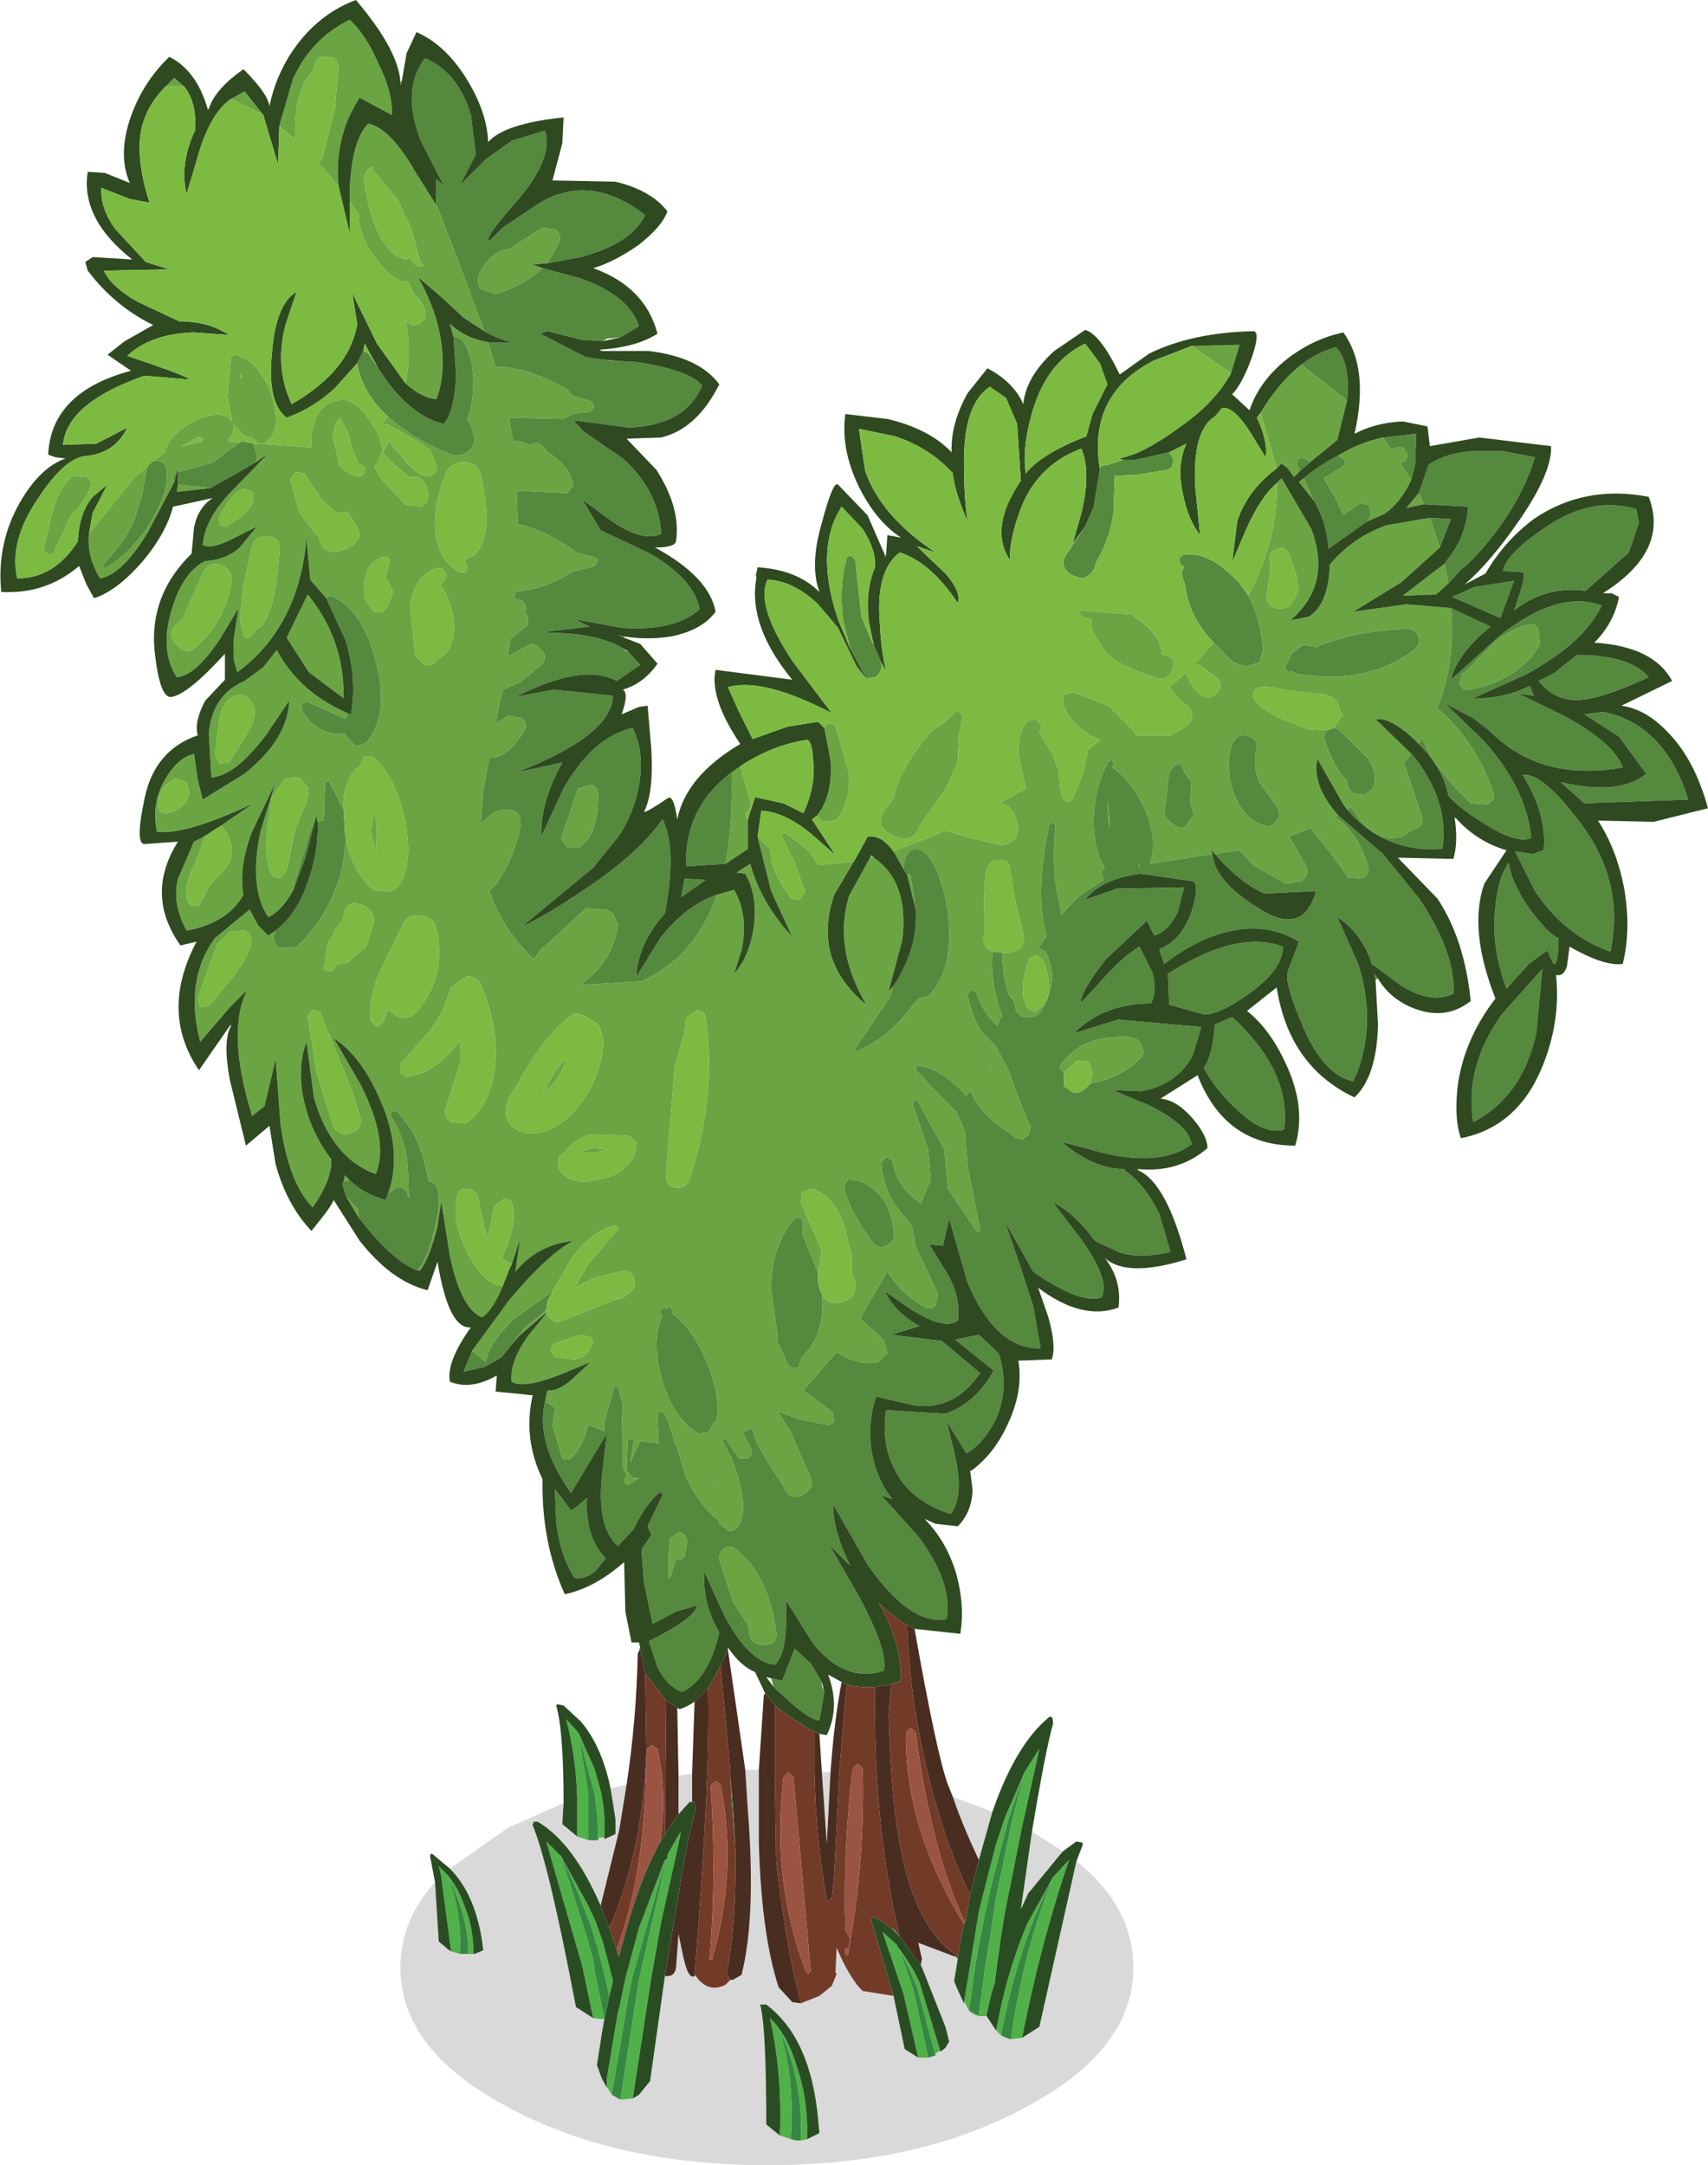
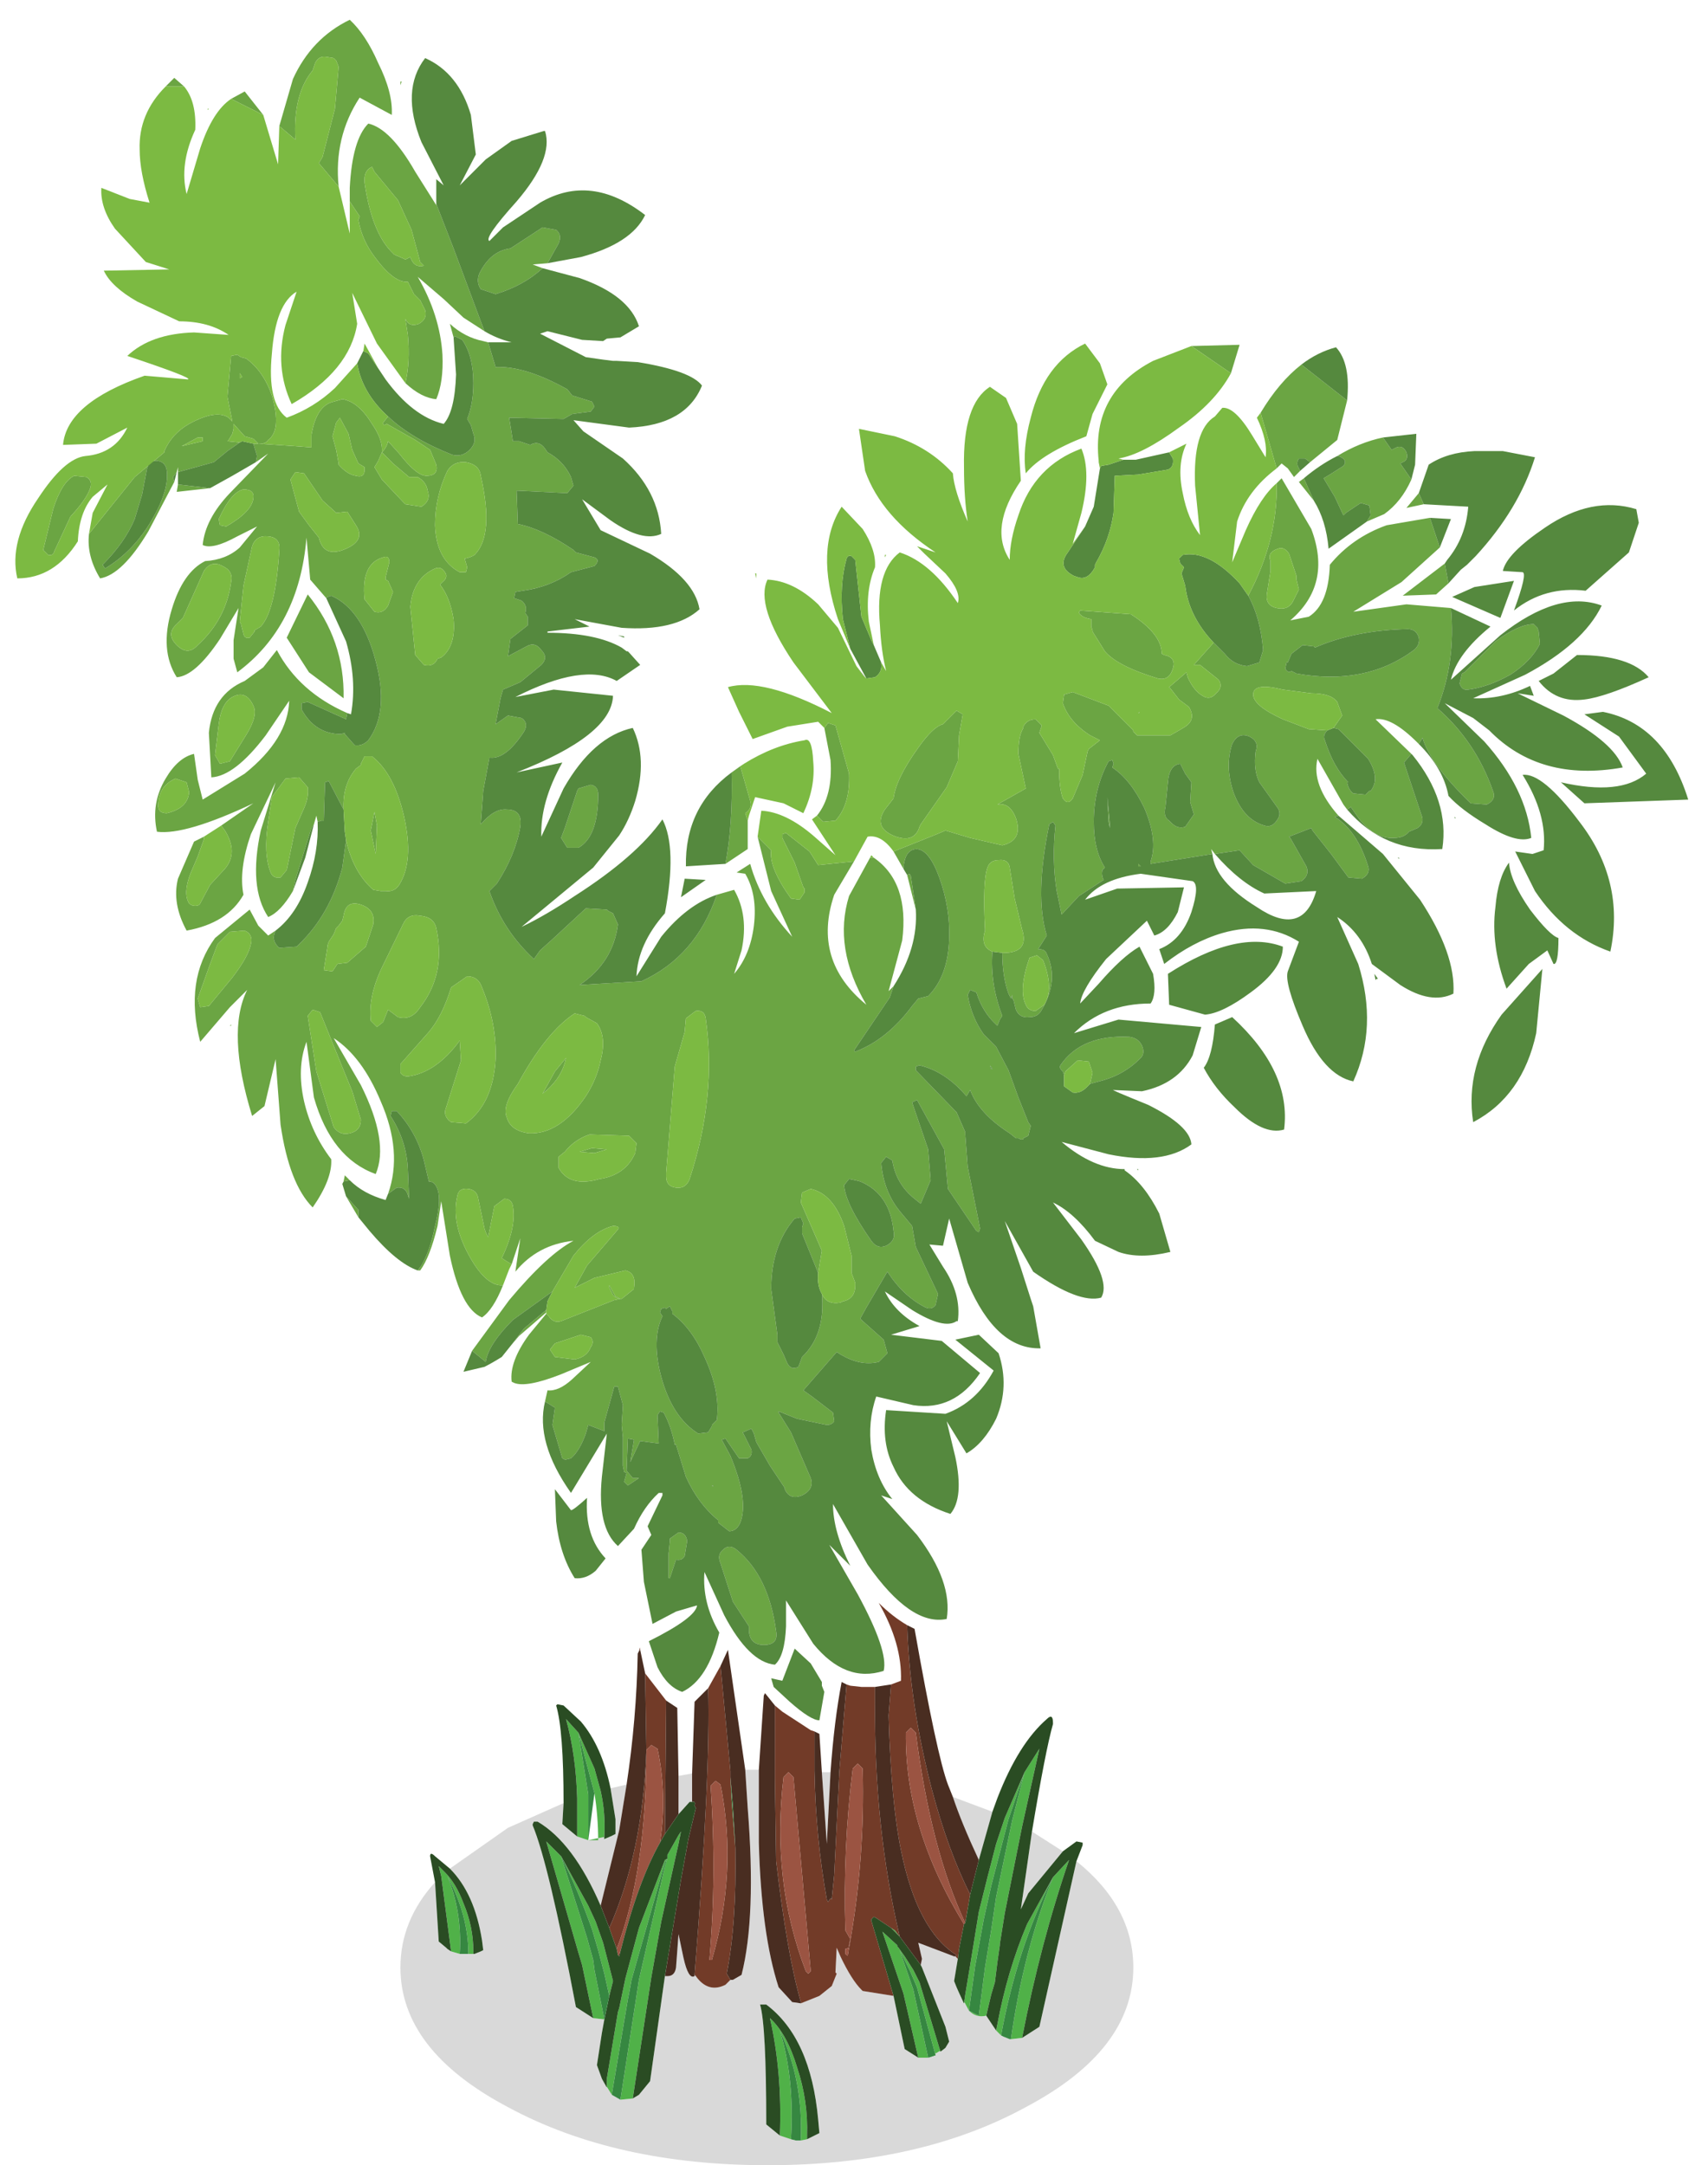
<svg xmlns="http://www.w3.org/2000/svg" height="87.6px" width="69.1px">
  <g transform="matrix(1, 0, 0, 1, 31.55, 79.8)">
    <path d="M-15.3 -76.5 L-15.35 -76.35 -15.35 -76.5 -15.3 -76.5 M-22.25 -38.3 L-22.2 -38.35 -22.2 -38.3 -22.25 -38.3 M19.45 -63.1 Q20.2 -64.35 21.1 -65.05 L22.95 -63.6 22.55 -62.0 21.45 -61.1 21.25 -61.25 21.0 -61.25 Q20.9 -61.1 20.95 -60.95 L21.05 -60.75 20.8 -60.5 20.55 -60.85 20.3 -61.05 20.1 -60.85 19.45 -63.1 M20.1 -60.25 L20.3 -60.45 21.5 -58.4 Q22.35 -56.15 20.65 -54.7 L21.4 -54.85 Q22.2 -55.35 22.25 -56.95 23.15 -58.05 24.55 -58.55 L26.3 -58.85 26.7 -57.65 25.15 -56.25 23.2 -55.05 25.35 -55.35 27.15 -55.2 Q27.35 -53.0 26.6 -51.15 28.15 -49.8 28.85 -47.8 29.0 -47.45 28.6 -47.25 L27.95 -47.3 Q26.3 -48.9 26.0 -49.95 L25.85 -49.7 25.8 -49.75 Q24.75 -50.8 24.1 -50.7 L25.55 -49.3 25.25 -48.95 25.95 -46.85 Q26.1 -46.5 25.8 -46.3 L25.45 -46.15 Q25.25 -45.9 24.85 -45.9 24.1 -45.85 23.45 -46.65 L23.1 -47.15 22.95 -47.05 22.8 -47.25 21.75 -49.1 Q21.5 -48.05 22.6 -46.8 L22.45 -46.75 Q23.35 -46.2 23.8 -44.75 23.9 -44.45 23.55 -44.25 L23.0 -44.3 22.3 -45.25 21.55 -46.2 21.5 -46.3 20.6 -45.95 20.65 -45.9 21.3 -44.75 Q21.45 -44.4 21.1 -44.15 L20.45 -44.05 19.15 -44.8 18.6 -45.4 17.6 -45.25 17.45 -45.45 17.5 -45.25 15.0 -44.85 15.0 -44.95 Q15.3 -45.8 14.75 -47.1 14.2 -48.25 13.45 -48.75 L13.5 -48.9 13.45 -49.05 13.3 -49.0 Q12.7 -47.9 12.7 -46.55 12.7 -45.4 13.15 -44.7 L13.05 -44.6 Q13.0 -44.4 13.1 -44.2 L12.1 -43.55 11.4 -42.8 11.2 -43.75 Q11.0 -45.0 11.15 -46.4 L11.05 -46.55 10.9 -46.45 Q10.3 -43.55 10.8 -41.95 L10.45 -41.4 Q10.75 -41.4 10.8 -41.2 11.3 -40.15 10.6 -38.95 10.45 -38.65 10.1 -38.65 9.7 -38.6 9.55 -38.95 L9.45 -39.35 9.4 -39.4 9.4 -39.55 9.35 -39.4 9.25 -39.6 Q9.0 -40.3 9.0 -41.25 L9.05 -41.25 Q10.1 -41.25 9.8 -42.2 L9.5 -43.45 9.3 -44.7 Q9.25 -45.05 8.85 -45.0 8.5 -45.0 8.4 -44.7 8.2 -44.15 8.3 -42.2 L8.3 -42.15 Q8.1 -41.5 8.6 -41.3 8.5 -40.0 9.0 -38.7 L8.9 -38.55 8.8 -38.3 8.75 -38.35 Q8.2 -38.85 7.95 -39.65 L7.7 -39.75 7.6 -39.55 Q7.75 -38.65 8.25 -37.95 L8.75 -37.45 9.25 -36.5 9.65 -35.4 10.05 -34.4 10.15 -34.25 10.05 -33.85 9.85 -33.75 9.85 -33.7 9.75 -33.7 9.65 -33.75 9.55 -33.75 9.3 -33.95 Q8.05 -34.75 7.7 -35.7 L7.55 -35.45 Q6.7 -36.45 5.65 -36.7 L5.5 -36.65 5.5 -36.5 7.15 -34.8 7.5 -34.0 7.5 -33.9 7.6 -32.6 8.1 -30.1 8.05 -29.95 7.95 -30.0 6.8 -31.7 6.65 -33.3 5.55 -35.3 5.35 -35.2 6.0 -33.3 6.1 -32.05 5.7 -31.1 5.45 -31.3 Q4.7 -31.9 4.55 -32.85 L4.3 -33.0 4.1 -32.75 Q4.2 -31.6 4.85 -30.8 L5.35 -30.2 5.5 -29.35 6.4 -27.45 6.3 -27.0 Q6.15 -26.8 5.9 -26.9 5.0 -27.35 4.35 -28.35 L3.5 -26.9 3.25 -26.45 3.3 -26.4 4.2 -25.6 4.35 -25.05 4.0 -24.7 Q3.2 -24.5 2.3 -25.1 L0.95 -23.55 1.3 -23.3 2.15 -22.65 2.2 -22.3 Q2.1 -22.15 1.9 -22.15 L0.7 -22.4 Q0.2 -22.6 -0.05 -22.7 L-0.05 -22.65 0.45 -21.85 1.25 -20.0 Q1.4 -19.55 0.9 -19.3 0.4 -19.1 0.2 -19.55 L0.2 -19.6 -0.4 -20.5 -0.95 -21.45 -1.05 -21.8 -1.1 -21.9 -1.15 -22.0 -1.5 -21.85 -1.15 -21.15 Q-1.1 -20.9 -1.3 -20.8 L-1.65 -20.8 -2.2 -21.6 -2.35 -21.55 -2.0 -20.9 Q-1.25 -19.1 -1.6 -18.2 -1.75 -17.85 -2.05 -17.85 L-2.5 -18.2 -2.5 -18.3 Q-3.3 -18.95 -3.8 -20.05 L-4.2 -21.35 -4.25 -21.35 Q-4.4 -22.1 -4.7 -22.65 L-4.85 -22.7 -4.95 -22.55 -4.9 -21.4 -5.65 -21.5 -6.05 -20.65 -5.9 -21.55 -6.15 -21.6 -6.2 -20.3 -5.95 -20.0 -5.7 -20.0 -6.15 -19.7 -6.3 -19.85 -6.2 -20.2 -6.3 -20.25 -6.35 -20.5 -6.35 -21.2 -6.35 -21.6 -6.35 -21.65 -6.4 -22.15 -6.35 -22.95 -6.55 -23.7 -6.7 -23.7 -7.1 -22.25 -7.1 -21.9 -7.75 -22.15 -7.85 -21.8 Q-8.1 -21.1 -8.45 -20.8 L-8.65 -20.75 -8.7 -20.75 -8.8 -20.8 -9.2 -22.15 -9.1 -22.85 -9.5 -23.1 -9.4 -23.55 Q-8.95 -23.5 -8.4 -24.0 L-7.65 -24.7 -8.85 -24.2 Q-10.25 -23.65 -10.75 -23.85 L-10.85 -23.9 Q-10.95 -24.7 -10.15 -25.8 L-9.45 -26.65 -9.35 -26.55 Q-9.15 -26.25 -8.85 -26.35 L-6.7 -27.2 -6.45 -27.25 Q-6.6 -27.25 -6.75 -27.4 L-6.9 -27.7 -6.9 -27.8 -6.65 -27.35 -6.45 -27.25 -6.4 -27.25 -5.9 -27.65 -5.9 -27.7 Q-5.8 -28.3 -6.25 -28.4 L-7.5 -28.1 -8.3 -27.7 -7.8 -28.6 -6.6 -30.0 Q-6.4 -30.2 -6.75 -30.2 -7.55 -30.0 -8.35 -29.0 L-9.2 -27.55 -10.8 -26.4 Q-11.8 -25.4 -11.9 -24.7 L-12.45 -25.15 -10.95 -27.2 Q-9.4 -29.05 -8.35 -29.6 -9.8 -29.45 -10.7 -28.35 L-10.5 -29.7 -10.85 -28.65 -11.1 -28.8 -11.25 -28.9 Q-10.65 -30.15 -10.8 -31.0 -10.85 -31.3 -11.15 -31.3 L-11.55 -31.0 -11.8 -29.75 -11.9 -29.95 -11.95 -30.1 -12.2 -31.3 Q-12.25 -31.65 -12.6 -31.7 -13.0 -31.75 -13.05 -31.4 -13.3 -30.35 -12.6 -29.05 -11.9 -27.75 -11.2 -27.8 -11.6 -26.8 -12.05 -26.5 -12.9 -26.85 -13.35 -29.0 L-13.7 -31.2 -13.85 -30.2 Q-14.15 -28.95 -14.55 -28.4 L-14.65 -28.4 -14.5 -28.6 Q-14.15 -29.2 -13.95 -30.2 -13.65 -31.35 -13.9 -31.8 -14.0 -32.0 -14.2 -32.0 L-14.4 -32.85 Q-14.7 -34.0 -15.5 -34.85 L-15.7 -34.85 -15.75 -34.65 Q-15.1 -33.65 -15.05 -32.5 L-15.0 -31.3 -15.05 -31.45 Q-15.15 -31.8 -15.5 -31.75 L-15.85 -31.5 Q-15.25 -33.2 -16.15 -35.25 -16.9 -37.05 -18.05 -37.8 L-16.95 -35.9 Q-15.8 -33.6 -16.35 -32.3 -18.15 -32.95 -18.85 -35.4 L-19.15 -37.65 Q-19.55 -36.6 -19.25 -35.25 -18.95 -33.95 -18.15 -32.9 -18.1 -32.1 -18.9 -30.95 -19.85 -31.9 -20.2 -34.3 L-20.4 -36.95 -20.85 -35.05 -21.35 -34.65 Q-22.4 -38.05 -21.55 -39.75 L-22.25 -39.05 -23.45 -37.65 Q-24.1 -40.15 -22.85 -41.85 L-21.45 -43.0 -21.1 -42.35 -20.7 -41.95 -20.4 -42.15 Q-20.6 -41.75 -20.25 -41.45 L-19.55 -41.5 -19.45 -41.6 Q-18.2 -42.8 -17.7 -44.7 L-17.55 -45.8 Q-17.25 -44.5 -16.45 -43.8 L-16.15 -43.75 -16.05 -43.75 -15.95 -43.75 Q-15.6 -43.7 -15.4 -44.0 -14.8 -44.95 -15.2 -46.75 -15.6 -48.5 -16.5 -49.2 L-16.8 -49.2 -16.95 -48.9 -16.95 -48.85 -17.15 -48.7 Q-17.7 -48.05 -17.65 -47.05 L-18.25 -48.2 -18.4 -48.15 -18.45 -46.6 -18.55 -46.6 -18.7 -46.55 -18.75 -46.8 -18.85 -46.45 -18.95 -46.3 -19.6 -44.2 -19.7 -43.75 Q-20.2 -42.9 -20.7 -42.7 -21.5 -43.9 -21.0 -46.2 L-20.4 -48.15 -21.4 -46.05 Q-21.9 -44.6 -21.7 -43.6 -22.35 -42.45 -24.0 -42.15 -24.6 -43.25 -24.35 -44.25 L-23.7 -45.75 -23.3 -45.95 -23.3 -45.85 -23.55 -45.15 -23.85 -44.45 Q-24.15 -43.65 -23.9 -43.25 -23.8 -43.15 -23.65 -43.15 -23.5 -43.15 -23.45 -43.25 L-23.05 -44.0 -22.45 -44.65 Q-21.9 -45.3 -22.45 -46.2 L-22.6 -46.4 -21.3 -47.3 Q-24.05 -46.0 -25.2 -46.15 -25.45 -47.3 -24.85 -48.3 -24.35 -49.15 -23.7 -49.3 L-23.55 -48.25 -23.35 -47.45 -21.65 -48.5 Q-19.9 -49.9 -19.85 -51.45 L-20.8 -50.05 Q-22.05 -48.4 -23.0 -48.35 L-23.1 -50.15 Q-22.95 -51.7 -21.65 -52.25 L-20.9 -52.8 -20.35 -53.5 Q-19.45 -51.8 -17.5 -50.95 L-17.55 -50.7 -19.1 -51.4 -19.35 -51.35 -19.35 -51.1 Q-18.8 -50.1 -17.75 -50.1 L-17.6 -50.15 -17.6 -50.1 -17.2 -49.65 Q-16.9 -49.6 -16.65 -49.85 -15.8 -51.0 -16.35 -53.05 -16.9 -55.15 -18.15 -55.7 L-18.3 -55.65 -18.35 -55.6 -19.0 -56.35 -19.15 -58.05 Q-19.45 -54.45 -21.95 -52.6 L-22.1 -53.15 -22.1 -53.9 -21.9 -55.2 -22.65 -53.95 Q-23.65 -52.45 -24.4 -52.4 -25.1 -53.5 -24.6 -55.15 -24.15 -56.65 -23.25 -57.1 -22.4 -57.15 -21.85 -57.65 L-21.15 -58.5 -21.95 -58.1 Q-22.95 -57.55 -23.35 -57.75 -23.25 -58.8 -22.25 -59.85 L-20.7 -61.45 -21.2 -61.1 -21.15 -61.35 -21.3 -61.85 -21.1 -61.85 -21.3 -62.05 -21.65 -62.15 -22.1 -62.65 -22.1 -62.45 -22.15 -62.25 -22.3 -62.0 -22.35 -61.95 -21.85 -61.9 -22.35 -61.55 -22.9 -61.1 -24.35 -60.7 -24.35 -60.9 -24.4 -60.7 -24.55 -60.5 -24.5 -60.3 -25.55 -58.3 Q-26.6 -56.55 -27.5 -56.4 -28.05 -57.3 -27.95 -58.2 L-26.1 -60.5 -24.9 -61.5 -24.9 -61.55 Q-24.6 -62.25 -23.9 -62.65 -22.8 -63.25 -22.3 -62.9 L-22.15 -62.75 -22.35 -63.75 -22.2 -65.4 -21.95 -65.45 -21.8 -65.35 -21.6 -65.3 Q-20.9 -64.8 -20.55 -63.8 -20.15 -62.4 -20.7 -62.0 -20.8 -61.85 -21.0 -61.85 L-21.1 -61.85 -19.6 -61.75 -18.95 -61.7 -18.95 -62.2 Q-18.75 -63.4 -18.05 -63.55 L-17.7 -63.65 Q-17.05 -63.55 -16.5 -62.65 -16.05 -62.0 -16.1 -61.5 -15.9 -61.7 -15.85 -61.95 L-15.4 -61.45 Q-14.7 -60.55 -14.3 -60.55 -13.8 -60.55 -13.9 -61.0 L-14.15 -61.6 -14.75 -62.0 -15.9 -62.65 -16.0 -62.6 -16.05 -62.65 -16.05 -62.7 -15.85 -62.95 Q-14.9 -62.05 -13.25 -61.4 -12.85 -61.3 -12.55 -61.6 -12.25 -61.9 -12.4 -62.25 L-12.5 -62.6 -12.65 -62.85 Q-12.4 -63.45 -12.4 -64.3 -12.4 -65.4 -12.85 -66.05 L-13.15 -66.2 -13.2 -66.15 -13.35 -66.7 Q-12.75 -66.15 -12.0 -66.0 L-11.8 -65.95 -11.5 -64.95 Q-10.3 -65.0 -8.6 -64.05 L-8.4 -63.8 -7.6 -63.55 -7.5 -63.35 -7.65 -63.15 -8.4 -63.05 -8.75 -62.85 -10.95 -62.9 -10.8 -61.95 -10.55 -61.95 -10.1 -61.8 Q-9.75 -62.0 -9.5 -61.65 L-9.4 -61.5 Q-8.75 -61.15 -8.45 -60.5 L-8.35 -60.15 -8.6 -59.85 -10.65 -59.95 -10.6 -58.6 Q-9.6 -58.4 -8.35 -57.55 L-8.25 -57.45 -7.5 -57.25 Q-7.25 -57.15 -7.5 -56.9 L-8.45 -56.65 Q-9.3 -56.05 -10.4 -55.9 L-10.7 -55.85 -10.75 -55.6 -10.45 -55.5 Q-10.2 -55.3 -10.3 -55.0 L-10.2 -54.85 -10.2 -54.5 -10.9 -53.95 -11.0 -53.25 -10.25 -53.65 Q-9.9 -53.85 -9.65 -53.5 -9.35 -53.2 -9.65 -52.9 L-10.5 -52.2 -11.2 -51.9 -11.3 -51.55 -11.5 -50.5 -11.0 -50.85 -10.45 -50.75 Q-10.15 -50.55 -10.35 -50.2 -11.1 -49.05 -11.75 -49.15 L-12.0 -47.8 -12.1 -46.45 Q-11.55 -47.1 -11.05 -47.05 -10.4 -47.05 -10.5 -46.35 -10.7 -45.2 -11.45 -44.05 L-11.75 -43.75 Q-11.2 -42.15 -9.95 -41.0 L-9.7 -41.35 -9.2 -41.8 -7.85 -43.05 -7.0 -43.0 -6.95 -42.95 -6.75 -42.85 -6.55 -42.4 Q-6.75 -40.85 -8.1 -39.95 L-5.6 -40.1 Q-3.4 -41.1 -2.55 -43.6 L-1.85 -43.8 Q-1.25 -42.75 -1.55 -41.35 L-1.85 -40.4 Q-1.2 -41.15 -1.05 -42.35 -0.9 -43.6 -1.4 -44.45 L-1.75 -44.5 -1.2 -44.85 Q-0.75 -43.25 0.5 -41.9 L-0.35 -43.75 -0.9 -45.95 -0.35 -45.4 Q-0.45 -44.7 0.45 -43.45 L0.8 -43.4 1.0 -43.7 1.0 -43.85 0.95 -43.9 0.6 -44.9 0.1 -45.9 0.1 -46.05 0.25 -46.1 1.2 -45.35 1.55 -44.8 3.0 -44.95 2.2 -43.6 Q1.3 -40.95 3.5 -39.15 2.15 -41.45 2.8 -43.55 L3.65 -45.1 3.8 -45.1 Q5.25 -44.1 4.95 -41.75 L4.4 -39.7 4.6 -39.9 4.45 -39.45 3.0 -37.3 3.05 -37.25 Q4.35 -37.75 5.35 -39.1 L5.6 -39.4 6.0 -39.5 Q6.8 -40.3 6.85 -41.8 6.9 -43.05 6.45 -44.3 6.05 -45.4 5.55 -45.45 5.05 -45.45 5.0 -44.65 L4.6 -45.35 6.35 -46.05 6.7 -46.2 7.7 -45.9 9.0 -45.6 Q9.85 -45.8 9.55 -46.7 9.3 -47.35 8.8 -47.25 L9.95 -47.9 9.65 -49.3 Q9.65 -49.95 9.8 -50.25 L9.85 -50.35 9.85 -50.4 Q10.0 -50.7 10.35 -50.7 L10.6 -50.45 10.5 -50.15 11.05 -49.25 11.25 -48.7 11.3 -48.7 Q11.3 -47.9 11.45 -47.5 11.65 -47.2 11.85 -47.5 L12.25 -48.45 12.45 -49.4 12.5 -49.5 12.95 -49.85 12.55 -50.05 Q11.7 -50.6 11.45 -51.35 L11.5 -51.7 11.85 -51.8 13.3 -51.25 14.3 -50.25 14.3 -50.2 14.45 -50.05 15.6 -50.05 15.8 -50.05 16.15 -50.25 16.4 -50.4 Q16.85 -50.7 16.55 -51.2 L16.15 -51.5 15.8 -51.95 15.75 -52.0 16.45 -52.6 16.5 -52.4 Q16.75 -51.85 17.1 -51.65 17.4 -51.45 17.65 -51.75 17.95 -52.0 17.75 -52.3 L17.0 -52.9 16.75 -52.9 17.55 -53.8 17.95 -53.4 18.0 -53.35 Q18.35 -52.9 18.9 -52.85 L19.4 -53.0 19.55 -53.5 Q19.45 -54.8 18.95 -55.7 20.15 -57.95 20.1 -60.25 M-9.45 -26.7 L-10.55 -25.75 -10.85 -25.4 -10.35 -26.05 -9.45 -26.8 -9.45 -26.7 M-17.05 -30.55 L-17.55 -31.4 -17.05 -30.85 -17.05 -30.6 -17.05 -30.55 M-17.65 -32.0 L-17.6 -32.25 -17.4 -32.05 -17.65 -32.0 M-23.05 -60.05 L-24.4 -59.9 -24.35 -60.2 -23.05 -60.05 M-24.85 -76.3 L-24.5 -76.65 -24.1 -76.3 -24.85 -76.3 M-22.2 -75.8 L-21.65 -76.1 -20.9 -75.15 -22.2 -75.8 M-20.25 -74.7 L-19.7 -76.6 Q-18.95 -78.25 -17.4 -79.0 -16.75 -78.4 -16.25 -77.25 -15.65 -76.05 -15.7 -75.15 L-17.0 -75.85 Q-18.05 -74.25 -17.85 -72.25 L-18.65 -73.2 -18.5 -73.45 -18.0 -75.4 -17.85 -77.1 -17.95 -77.35 -18.05 -77.45 -18.35 -77.5 Q-18.65 -77.55 -18.8 -77.25 L-18.9 -76.95 Q-19.7 -76.0 -19.6 -74.15 L-20.25 -74.7 M-17.4 -71.65 L-17.4 -72.2 Q-17.3 -74.15 -16.65 -74.8 -15.75 -74.6 -14.75 -72.85 L-13.9 -71.5 -13.9 -71.55 -13.2 -69.75 -11.95 -66.4 -12.8 -66.95 -13.6 -67.7 -14.65 -68.6 Q-13.75 -67.05 -13.65 -65.45 -13.6 -64.35 -13.9 -63.65 -14.5 -63.7 -15.15 -64.3 -14.95 -65.15 -15.05 -66.25 L-15.15 -66.9 Q-15.0 -66.55 -14.6 -66.7 -14.25 -66.9 -14.35 -67.25 L-14.55 -67.65 -14.8 -67.9 -15.05 -68.4 Q-15.6 -68.35 -16.35 -69.35 -16.9 -70.05 -17.05 -70.9 L-17.0 -71.05 -17.4 -71.65 M-9.4 -69.15 L-10.0 -69.1 -9.6 -68.95 Q-10.35 -68.25 -11.5 -67.9 L-12.1 -68.1 Q-12.3 -68.4 -12.15 -68.75 -11.7 -69.65 -10.9 -69.75 L-9.6 -70.6 -9.05 -70.5 Q-8.8 -70.3 -8.95 -69.95 L-9.4 -69.15 M1.5 -46.8 Q2.15 -47.6 2.05 -49.05 L1.8 -50.35 1.95 -50.55 2.25 -50.45 2.8 -48.5 Q2.85 -47.25 2.25 -46.6 L1.75 -46.55 1.5 -46.8 M16.65 -65.8 L18.6 -65.85 18.25 -64.7 16.65 -65.8 M6.75 -47.95 L5.7 -46.45 5.65 -46.35 Q5.45 -45.7 4.7 -45.95 3.75 -46.3 4.25 -47.05 L4.6 -47.5 Q4.7 -48.3 5.6 -49.55 6.2 -50.4 6.6 -50.5 L7.15 -51.05 7.4 -50.9 7.25 -50.05 7.2 -49.0 6.75 -47.95 M19.85 -56.7 L19.7 -55.75 Q19.65 -55.3 20.1 -55.2 20.55 -55.1 20.75 -55.45 L21.0 -55.95 20.9 -56.35 20.9 -56.5 20.6 -57.4 Q20.4 -57.7 20.15 -57.6 19.7 -57.45 19.85 -57.1 L19.85 -56.7 M12.65 -54.25 L12.65 -54.3 12.6 -54.45 12.6 -54.75 Q12.3 -54.8 12.2 -54.9 12.05 -55.0 12.15 -55.1 L14.2 -54.95 Q15.45 -54.15 15.45 -53.35 L15.55 -53.3 Q16.05 -53.2 15.9 -52.75 15.75 -52.25 15.3 -52.35 13.65 -52.85 13.15 -53.45 L12.65 -54.25 M14.55 -50.95 L14.5 -50.95 14.55 -51.0 14.55 -50.95 M19.0 -50.0 Q18.55 -50.2 18.3 -49.7 18.0 -48.8 18.35 -47.75 18.75 -46.65 19.6 -46.4 19.9 -46.3 20.1 -46.6 20.3 -46.85 20.15 -47.1 L19.4 -48.15 Q19.15 -48.65 19.25 -49.4 19.4 -49.8 19.0 -50.0 M25.55 -60.4 Q25.15 -59.5 24.45 -59.0 L23.75 -58.7 23.9 -58.95 23.85 -59.35 23.5 -59.45 22.9 -59.05 22.8 -58.95 22.45 -59.7 22.0 -60.45 22.25 -60.6 22.8 -60.95 Q23.0 -61.2 22.6 -61.35 L22.55 -61.35 Q23.45 -61.9 24.4 -62.1 L24.75 -61.6 24.95 -61.7 Q25.2 -61.8 25.35 -61.5 25.45 -61.2 25.2 -61.1 L25.1 -61.05 25.55 -60.4 M21.6 -59.55 L21.0 -60.3 21.2 -60.45 21.6 -59.55 M27.05 -56.2 L26.55 -55.75 25.2 -55.7 26.9 -57.0 27.05 -56.2 M26.05 -59.4 L25.35 -59.25 25.85 -59.85 26.05 -59.4 M21.6 -53.65 L21.15 -53.7 20.7 -53.35 20.55 -53.0 20.5 -53.0 20.45 -52.75 Q20.55 -52.55 20.7 -52.65 L20.9 -52.55 Q23.7 -52.05 25.65 -53.5 25.9 -53.7 25.85 -54.0 25.75 -54.35 25.4 -54.35 23.25 -54.3 21.65 -53.6 L21.6 -53.65 M22.4 -50.35 L22.75 -50.85 22.55 -51.4 Q22.3 -51.75 21.5 -51.75 L20.35 -51.9 Q19.15 -52.2 19.15 -51.7 19.15 -51.25 20.35 -50.7 L21.4 -50.3 22.15 -50.25 Q21.95 -50.05 22.05 -49.85 22.4 -48.75 23.0 -48.15 L22.95 -48.15 Q23.0 -47.85 23.2 -47.7 L23.7 -47.65 23.85 -47.8 23.9 -47.8 Q24.3 -48.3 23.8 -49.1 L22.6 -50.3 22.4 -50.35 M30.5 -54.55 L30.65 -54.4 30.7 -54.25 30.75 -53.75 Q30.4 -53.05 29.55 -52.5 28.65 -52.0 27.85 -51.9 27.6 -51.85 27.5 -52.15 L27.6 -52.55 27.7 -52.6 27.75 -52.65 28.95 -53.85 Q29.9 -54.55 30.5 -54.55 M16.2 -48.9 Q15.75 -48.85 15.7 -48.15 L15.6 -47.15 Q15.5 -46.75 15.75 -46.6 L15.85 -46.5 Q16.1 -46.25 16.4 -46.35 L16.75 -46.85 16.6 -47.35 16.65 -48.15 16.4 -48.5 16.2 -48.9 M13.3 -46.55 L13.25 -47.55 13.35 -46.5 13.35 -46.3 13.3 -46.55 M14.5 -44.75 L14.5 -44.85 14.6 -44.75 14.5 -44.75 M10.1 -41.05 Q9.65 -39.75 9.95 -39.15 10.05 -38.9 10.35 -38.9 L10.7 -39.15 Q11.1 -39.8 10.65 -40.95 L10.4 -41.15 10.1 -41.05 M11.5 -36.3 L11.45 -36.45 11.4 -36.5 Q11.3 -36.6 11.35 -36.7 12.2 -37.95 14.15 -37.85 14.5 -37.8 14.65 -37.5 14.8 -37.15 14.55 -36.95 13.95 -36.35 13.1 -36.1 L12.55 -35.95 12.65 -36.4 12.5 -36.85 12.05 -36.9 11.55 -36.45 11.5 -36.3 M5.15 -44.4 L5.25 -44.45 5.3 -44.35 5.5 -43.0 5.2 -44.2 5.15 -44.4 M-1.3 -46.6 L-1.3 -45.45 -2.2 -44.85 Q-1.9 -46.45 -1.95 -48.55 L-1.6 -48.8 -1.2 -47.4 Q-1.1 -47.1 -1.4 -46.9 L-1.3 -46.6 M8.55 -36.55 L8.6 -36.55 8.5 -36.7 8.55 -36.55 M1.7 -27.45 Q1.9 -27.0 2.45 -27.1 L2.55 -27.15 Q3.05 -27.25 3.05 -27.8 L3.05 -27.9 2.9 -28.3 2.9 -28.35 2.9 -29.0 2.6 -30.2 Q2.15 -31.5 1.25 -31.7 L0.9 -31.55 0.85 -31.15 1.7 -29.2 1.55 -28.3 0.9 -29.9 0.9 -30.0 0.9 -30.15 0.95 -30.3 0.85 -30.55 0.6 -30.5 Q-0.35 -29.4 -0.35 -27.65 L-0.1 -25.8 -0.1 -25.5 0.15 -25.0 0.3 -24.65 Q0.45 -24.35 0.75 -24.5 L0.9 -24.9 Q1.85 -25.8 1.7 -27.45 M2.6 -31.85 Q2.65 -31.1 3.7 -29.6 3.95 -29.25 4.3 -29.4 4.7 -29.6 4.6 -30.0 4.45 -31.5 3.25 -32.0 L3.05 -32.05 2.8 -32.1 2.6 -31.85 M-21.85 -64.7 L-21.85 -64.5 -21.75 -64.55 -21.85 -64.7 M-23.55 -62.1 L-24.2 -61.75 -23.35 -61.95 -23.35 -62.1 -23.55 -62.1 M-22.4 -58.5 Q-21.35 -59.1 -21.3 -59.65 -21.25 -60.0 -21.7 -60.0 -22.2 -59.9 -22.7 -58.8 L-22.65 -58.55 -22.4 -58.5 M-27.3 -56.8 Q-26.3 -57.4 -25.6 -58.45 -24.7 -59.85 -24.8 -60.75 -24.85 -61.1 -25.15 -61.15 -25.5 -61.2 -25.6 -60.85 L-25.8 -59.8 -26.1 -58.8 Q-26.5 -57.85 -27.4 -56.95 L-27.3 -56.8 M-21.25 -54.25 L-21.25 -54.3 -21.0 -54.45 Q-20.4 -55.1 -20.25 -57.55 -20.2 -58.05 -20.7 -58.1 -21.2 -58.15 -21.35 -57.7 L-21.7 -56.1 -21.85 -54.65 -21.8 -54.55 -21.7 -54.15 Q-21.65 -53.95 -21.45 -54.0 L-21.25 -54.25 M-24.4 -54.55 Q-24.85 -54.15 -24.4 -53.7 -23.95 -53.25 -23.55 -53.7 -22.4 -54.75 -22.2 -56.25 -22.1 -56.7 -22.55 -56.9 -23.0 -57.15 -23.3 -56.7 L-24.15 -54.8 -24.4 -54.55 M-29.35 -57.5 Q-29.4 -57.3 -29.6 -57.35 L-29.8 -57.55 -29.4 -59.2 Q-29.05 -60.3 -28.55 -60.55 L-28.05 -60.5 Q-27.8 -60.35 -27.9 -60.05 -28.05 -59.6 -28.7 -58.9 L-29.35 -57.5 M-22.25 -49.0 L-21.6 -50.05 Q-21.1 -50.85 -21.3 -51.25 -21.6 -51.9 -22.15 -51.6 -22.6 -51.35 -22.7 -50.5 L-22.85 -49.25 -22.65 -48.9 -22.25 -49.0 M-16.8 -72.4 Q-16.5 -70.35 -15.65 -69.55 L-15.6 -69.5 -15.25 -69.35 -15.15 -69.3 -15.05 -69.35 -14.95 -69.4 Q-14.8 -68.95 -14.4 -69.05 L-14.55 -69.2 -14.9 -70.5 -15.45 -71.7 -16.4 -72.85 -16.5 -73.05 Q-16.85 -72.9 -16.8 -72.4 M-16.8 -60.8 L-16.8 -60.9 -17.05 -61.05 -17.3 -61.6 -17.45 -62.25 -17.8 -62.9 -17.95 -62.7 -18.1 -62.15 -17.95 -61.6 -17.85 -61.05 -17.85 -61.0 Q-17.5 -60.6 -17.15 -60.55 -16.8 -60.45 -16.8 -60.8 M-12.65 -56.85 L-12.75 -57.2 Q-12.5 -57.25 -12.35 -57.35 -11.55 -58.15 -12.1 -60.55 -12.15 -61.0 -12.7 -61.1 -13.2 -61.15 -13.45 -60.75 -13.95 -59.7 -13.95 -58.55 -13.9 -57.15 -12.95 -56.65 L-12.7 -56.65 -12.65 -56.85 M-16.1 -61.5 L-16.25 -61.15 -16.4 -60.9 -16.1 -60.4 -15.25 -59.5 -15.15 -59.4 -14.5 -59.3 Q-14.1 -59.55 -14.25 -59.95 -14.3 -60.3 -14.65 -60.5 L-15.0 -60.5 -15.65 -61.05 -16.1 -61.5 M-13.95 -56.8 Q-14.85 -56.4 -14.95 -55.25 L-14.75 -53.3 -14.4 -52.9 Q-14.0 -52.8 -13.85 -53.15 L-13.7 -53.2 Q-13.1 -53.65 -13.2 -54.75 -13.35 -55.65 -13.75 -56.15 L-13.65 -56.25 Q-13.4 -56.45 -13.55 -56.65 -13.7 -56.9 -13.95 -56.8 M-19.8 -60.4 L-19.45 -59.1 -19.05 -58.55 -18.65 -58.05 Q-18.45 -57.2 -17.55 -57.6 -16.75 -57.95 -17.15 -58.55 L-17.5 -59.1 -17.95 -59.05 -18.0 -59.1 -18.5 -59.55 -19.25 -60.65 -19.6 -60.7 -19.8 -60.4 M-16.05 -57.25 Q-16.95 -57.0 -16.8 -55.55 L-16.4 -55.05 Q-16.05 -54.95 -15.85 -55.3 L-15.65 -55.85 -15.85 -56.3 -15.95 -56.35 -15.95 -56.45 -15.8 -57.05 Q-15.8 -57.35 -16.05 -57.25 M-19.95 -54.0 L-19.1 -55.75 Q-17.6 -53.9 -17.65 -51.55 L-19.05 -52.6 -19.95 -54.0 M-8.85 -45.9 L-8.7 -46.3 -8.2 -47.8 -8.15 -47.9 -7.65 -48.05 Q-7.35 -48.0 -7.35 -47.65 -7.35 -45.95 -8.15 -45.5 L-8.6 -45.5 -8.85 -45.9 M-8.3 -38.8 Q-9.45 -38.05 -10.6 -35.95 -11.25 -35.05 -11.05 -34.6 -10.9 -34.05 -10.15 -33.95 -8.9 -33.9 -7.85 -35.45 -7.4 -36.15 -7.25 -36.9 -7.0 -37.85 -7.4 -38.4 L-7.85 -38.65 -7.9 -38.7 -8.3 -38.8 M-4.25 -36.65 L-4.6 -32.35 -4.6 -32.2 Q-4.6 -31.8 -4.2 -31.75 -3.8 -31.7 -3.65 -32.1 -2.55 -35.45 -3.0 -38.6 -3.05 -38.95 -3.4 -38.9 L-3.8 -38.6 -3.85 -38.05 -4.25 -36.65 M-19.6 -46.3 L-19.25 -47.1 Q-19.05 -47.55 -19.1 -47.95 L-19.45 -48.35 -20.0 -48.3 -20.55 -47.55 -20.7 -46.55 Q-20.9 -45.25 -20.6 -44.5 -20.5 -44.25 -20.2 -44.3 L-19.95 -44.6 -19.6 -46.3 M-16.3 -46.4 L-16.35 -45.25 -16.55 -46.2 -16.4 -46.95 -16.3 -46.4 M-16.05 -38.45 L-15.85 -38.95 -15.45 -38.65 Q-14.9 -38.5 -14.55 -39.05 -13.5 -40.4 -13.9 -42.25 -14.0 -42.7 -14.55 -42.75 -15.05 -42.85 -15.25 -42.4 L-16.15 -40.55 Q-16.65 -39.45 -16.55 -38.5 L-16.3 -38.25 -16.05 -38.45 M-18.1 -40.5 L-17.9 -40.8 -17.5 -40.85 -16.75 -41.5 -16.45 -42.4 Q-16.35 -43.0 -16.95 -43.2 -17.55 -43.4 -17.65 -42.75 L-17.7 -42.55 -17.85 -42.35 -17.95 -42.25 -18.05 -42.0 -18.25 -41.7 -18.3 -41.55 -18.3 -41.5 -18.45 -40.55 -18.1 -40.5 M-19.1 -38.7 L-18.75 -36.45 -18.05 -34.2 Q-17.8 -33.85 -17.4 -33.95 -16.95 -34.05 -16.95 -34.5 L-17.3 -35.65 -17.75 -36.75 -18.6 -38.85 -18.9 -38.95 -19.1 -38.7 M-15.05 -36.25 Q-13.9 -36.4 -12.95 -37.7 L-12.9 -36.9 -13.5 -35.0 Q-13.65 -34.65 -13.3 -34.4 L-12.7 -34.35 Q-11.6 -35.15 -11.5 -36.95 -11.45 -38.4 -12.05 -39.85 -12.2 -40.3 -12.65 -40.3 L-13.3 -39.85 Q-13.65 -38.7 -14.2 -38.05 L-15.35 -36.75 -15.35 -36.4 Q-15.25 -36.25 -15.05 -36.25 M-8.7 -36.8 Q-8.9 -36.1 -9.6 -35.55 L-9.1 -36.45 -8.65 -37.0 -8.7 -36.8 M-7.6 -33.35 L-7.0 -33.3 -7.5 -33.15 -8.1 -33.2 -7.6 -33.35 M-8.95 -33.0 L-8.95 -32.55 Q-8.5 -31.75 -7.3 -32.1 -6.25 -32.25 -5.85 -33.15 L-5.8 -33.55 -6.1 -33.85 -7.7 -33.9 Q-8.3 -33.7 -8.7 -33.2 L-8.95 -33.0 M-9.1 -24.9 L-8.3 -24.8 Q-7.8 -24.9 -7.65 -25.3 -7.5 -25.5 -7.65 -25.7 L-8.05 -25.8 -9.1 -25.45 -9.3 -25.2 -9.1 -24.9 M-4.8 -24.1 Q-4.35 -22.45 -3.3 -21.8 L-2.9 -21.85 -2.75 -22.1 -2.75 -22.15 -2.55 -22.35 Q-2.4 -23.5 -3.05 -24.9 -3.55 -26.05 -4.35 -26.65 L-4.35 -26.75 -4.45 -26.95 -4.6 -26.85 -4.65 -26.9 -4.8 -26.85 -4.85 -26.7 -4.75 -26.55 Q-5.2 -25.6 -4.8 -24.1 M-24.8 -46.9 Q-23.95 -47.1 -23.9 -47.75 L-24.0 -48.15 -24.45 -48.3 Q-25.15 -48.0 -25.15 -47.2 -25.15 -46.9 -24.8 -46.9 M-23.1 -39.1 L-22.15 -40.25 Q-21.5 -41.1 -21.4 -41.6 -21.3 -42.0 -21.65 -42.15 L-22.25 -42.1 -22.75 -41.6 -23.05 -40.8 -23.55 -39.4 -23.45 -39.05 -23.1 -39.1 M-2.7 -19.65 L-2.7 -19.7 -2.75 -19.7 -2.7 -19.65 M-4.45 -15.95 L-4.5 -15.95 -4.5 -16.9 -4.5 -16.95 -4.45 -17.45 -4.45 -17.55 -4.1 -17.8 Q-3.8 -17.8 -3.75 -17.45 L-3.85 -16.85 Q-3.95 -16.65 -4.2 -16.7 L-4.45 -15.95 M-1.25 -13.8 L-1.25 -14.0 -1.9 -15.0 -2.4 -16.55 Q-2.55 -16.9 -2.3 -17.1 -2.05 -17.35 -1.75 -17.1 -0.45 -16.05 -0.15 -13.8 -0.05 -13.25 -0.65 -13.25 -1.2 -13.25 -1.25 -13.8" fill="#6ba543" fill-rule="evenodd" stroke="none" />
    <path d="M-6.3 -54.0 L-6.55 -54.1 -6.3 -54.05 -6.3 -54.0 M14.5 -32.45 L14.45 -32.5 14.5 -32.5 14.5 -32.45 M24.1 -40.15 L24.05 -40.4 24.2 -40.2 24.15 -40.2 24.1 -40.15 M25.05 -45.05 L25.0 -45.1 25.05 -45.1 25.05 -45.05 M27.3 -46.7 L27.3 -46.75 27.35 -46.7 27.3 -46.7 M21.1 -65.05 Q21.75 -65.55 22.5 -65.75 23.1 -65.1 22.95 -63.6 L21.1 -65.05 M21.45 -61.1 L21.05 -60.75 20.95 -60.95 Q20.9 -61.1 21.0 -61.25 L21.25 -61.25 21.45 -61.1 M26.3 -58.85 L27.15 -58.8 26.7 -57.65 26.3 -58.85 M27.15 -55.2 L28.75 -54.45 Q27.4 -53.35 27.15 -52.3 L29.15 -54.1 Q31.5 -55.95 33.25 -55.3 32.5 -53.75 30.15 -52.5 L28.05 -51.55 Q29.2 -51.5 30.35 -52.05 L30.5 -51.65 29.85 -51.75 31.7 -50.85 Q33.75 -49.75 34.1 -48.75 30.75 -48.15 28.7 -50.25 L28.05 -50.75 26.9 -51.35 28.5 -49.8 Q30.2 -47.9 30.4 -45.9 29.8 -45.65 28.55 -46.45 27.55 -47.05 27.05 -47.6 26.85 -48.7 25.85 -49.7 L26.0 -49.95 Q26.3 -48.9 27.95 -47.3 L28.6 -47.25 Q29.0 -47.45 28.85 -47.8 28.15 -49.8 26.6 -51.15 27.35 -53.0 27.15 -55.2 M25.55 -49.3 L25.6 -49.25 Q27.1 -47.4 26.8 -45.45 24.45 -45.3 22.95 -47.05 L23.1 -47.15 23.45 -46.65 Q24.1 -45.85 24.85 -45.9 25.25 -45.9 25.45 -46.15 L25.8 -46.3 Q26.1 -46.5 25.95 -46.85 L25.25 -48.95 25.55 -49.3 M22.6 -46.8 L24.4 -45.25 25.9 -43.4 Q27.35 -41.2 27.25 -39.6 26.35 -39.15 25.1 -39.95 L23.95 -40.8 Q23.55 -42.05 22.55 -42.7 L23.4 -40.8 Q24.2 -38.25 23.2 -36.05 22.0 -36.3 21.15 -38.3 20.4 -40.05 20.55 -40.5 L21.0 -41.7 Q19.65 -42.55 17.9 -42.05 16.7 -41.7 15.55 -40.8 L15.35 -41.4 Q16.25 -41.75 16.65 -42.9 17.0 -44.0 16.7 -44.15 L14.6 -44.45 Q13.0 -44.25 12.35 -43.4 L13.65 -43.85 16.35 -43.9 16.1 -42.9 Q15.7 -42.1 15.15 -41.95 L14.85 -42.55 13.2 -41.0 Q12.2 -39.75 12.15 -39.2 L12.9 -40.0 Q13.85 -41.1 14.55 -41.5 L15.1 -40.4 Q15.25 -39.55 15.0 -39.2 13.1 -39.2 11.9 -38.0 L13.7 -38.55 17.05 -38.25 16.7 -37.1 Q16.1 -35.95 14.65 -35.65 L13.5 -35.7 Q13.3 -35.75 14.9 -35.1 16.6 -34.25 16.65 -33.5 15.5 -32.65 13.3 -33.1 L11.4 -33.6 Q12.7 -32.5 13.95 -32.5 L13.95 -32.45 Q14.75 -31.9 15.35 -30.7 L15.8 -29.15 Q14.55 -28.85 13.7 -29.15 L12.75 -29.6 Q11.9 -30.75 11.05 -31.15 L12.2 -29.65 Q13.4 -27.95 13.0 -27.3 12.1 -27.05 10.25 -28.35 L9.1 -30.4 9.75 -28.5 10.15 -27.25 10.25 -26.95 10.55 -25.25 Q8.75 -25.2 7.6 -27.9 L6.85 -30.5 6.6 -29.4 6.05 -29.45 6.6 -28.55 Q7.35 -27.45 7.2 -26.35 L7.15 -26.35 Q6.65 -26.0 5.35 -26.8 L4.25 -27.55 Q4.65 -26.7 5.65 -26.15 L4.5 -25.8 6.55 -25.55 8.1 -24.25 Q7.05 -22.7 5.4 -22.95 L3.9 -23.3 Q3.55 -22.3 3.7 -21.15 3.9 -19.95 4.55 -19.15 L4.1 -19.3 5.55 -17.7 Q7.0 -15.8 6.75 -14.3 5.3 -14.0 3.55 -16.5 L2.15 -18.95 Q2.15 -17.85 2.85 -16.45 L2.0 -17.3 3.15 -15.3 Q4.4 -13.0 4.2 -12.2 2.65 -11.7 1.35 -13.3 L0.25 -15.05 0.25 -14.0 Q0.2 -12.8 -0.2 -12.45 -1.25 -12.55 -2.25 -14.45 L-3.05 -16.2 Q-3.15 -14.95 -2.45 -13.75 -2.9 -11.85 -3.95 -11.35 -4.55 -11.55 -4.95 -12.35 L-5.3 -13.4 Q-3.4 -14.35 -3.35 -14.85 L-4.2 -14.6 -5.15 -14.1 -5.5 -15.8 -5.6 -17.1 -5.2 -17.7 -5.35 -18.05 -4.75 -19.3 -4.75 -19.4 -4.9 -19.4 Q-5.5 -18.85 -5.9 -17.95 L-6.55 -17.25 Q-7.4 -18.0 -7.2 -20.05 L-7.0 -21.8 -8.45 -19.4 Q-9.9 -21.45 -9.5 -23.1 L-9.1 -22.85 -9.2 -22.15 -8.8 -20.8 -8.7 -20.75 -8.65 -20.75 -8.45 -20.8 Q-8.1 -21.1 -7.85 -21.8 L-7.75 -22.15 -7.1 -21.9 -7.1 -22.25 -6.7 -23.7 -6.55 -23.7 -6.35 -22.95 -6.4 -22.15 -6.35 -21.65 -6.35 -21.6 -6.35 -21.2 -6.35 -20.5 -6.3 -20.25 -6.2 -20.2 -6.3 -19.85 -6.15 -19.7 -5.7 -20.0 -5.95 -20.0 -6.2 -20.3 -6.15 -21.6 -5.9 -21.55 -6.05 -20.65 -5.65 -21.5 -4.9 -21.4 -4.95 -22.55 -4.85 -22.7 -4.7 -22.65 Q-4.4 -22.1 -4.25 -21.35 L-4.2 -21.35 -3.8 -20.05 Q-3.3 -18.95 -2.5 -18.3 L-2.5 -18.2 -2.05 -17.85 Q-1.75 -17.85 -1.6 -18.2 -1.25 -19.1 -2.0 -20.9 L-2.35 -21.55 -2.2 -21.6 -1.65 -20.8 -1.3 -20.8 Q-1.1 -20.9 -1.15 -21.15 L-1.5 -21.85 -1.15 -22.0 -1.1 -21.9 -1.05 -21.8 -0.95 -21.45 -0.4 -20.5 0.2 -19.6 0.2 -19.55 Q0.4 -19.1 0.9 -19.3 1.4 -19.55 1.25 -20.0 L0.45 -21.85 -0.05 -22.65 -0.05 -22.7 Q0.2 -22.6 0.7 -22.4 L1.9 -22.15 Q2.1 -22.15 2.2 -22.3 L2.15 -22.65 1.3 -23.3 0.95 -23.55 2.3 -25.1 Q3.2 -24.5 4.0 -24.7 L4.35 -25.05 4.2 -25.6 3.3 -26.4 3.25 -26.45 3.5 -26.9 4.35 -28.35 Q5.0 -27.35 5.9 -26.9 6.15 -26.8 6.3 -27.0 L6.4 -27.45 5.5 -29.35 5.35 -30.2 4.85 -30.8 Q4.2 -31.6 4.1 -32.75 L4.3 -33.0 4.55 -32.85 Q4.7 -31.9 5.45 -31.3 L5.7 -31.1 6.1 -32.05 6.0 -33.3 5.35 -35.2 5.55 -35.3 6.65 -33.3 6.8 -31.7 7.95 -30.0 8.05 -29.95 8.1 -30.1 7.6 -32.6 7.5 -33.9 7.5 -34.0 7.15 -34.8 5.5 -36.5 5.5 -36.65 5.65 -36.7 Q6.7 -36.45 7.55 -35.45 L7.7 -35.7 Q8.05 -34.75 9.3 -33.95 L9.55 -33.75 9.65 -33.75 9.75 -33.7 9.85 -33.7 9.85 -33.75 10.05 -33.85 10.15 -34.25 10.05 -34.4 9.65 -35.4 9.25 -36.5 8.75 -37.45 8.25 -37.95 Q7.75 -38.65 7.6 -39.55 L7.7 -39.75 7.95 -39.65 Q8.2 -38.85 8.75 -38.35 L8.8 -38.3 8.9 -38.55 9.0 -38.7 Q8.5 -40.0 8.6 -41.3 L9.0 -41.25 Q9.0 -40.3 9.25 -39.6 L9.35 -39.4 9.4 -39.55 9.4 -39.4 9.45 -39.35 9.55 -38.95 Q9.7 -38.6 10.1 -38.65 10.45 -38.65 10.6 -38.95 11.3 -40.15 10.8 -41.2 10.75 -41.4 10.45 -41.4 L10.8 -41.95 Q10.3 -43.55 10.9 -46.45 L11.05 -46.55 11.15 -46.4 Q11.0 -45.0 11.2 -43.75 L11.4 -42.8 12.1 -43.55 13.1 -44.2 Q13.0 -44.4 13.05 -44.6 L13.15 -44.7 Q12.7 -45.4 12.7 -46.55 12.7 -47.9 13.3 -49.0 L13.45 -49.05 13.5 -48.9 13.45 -48.75 Q14.2 -48.25 14.75 -47.1 15.3 -45.8 15.0 -44.95 L15.0 -44.85 17.5 -45.25 Q17.6 -44.15 19.3 -43.1 21.15 -41.85 21.7 -43.75 L19.6 -43.65 Q18.6 -44.1 17.6 -45.25 L18.6 -45.4 19.15 -44.8 20.45 -44.05 21.1 -44.15 Q21.45 -44.4 21.3 -44.75 L20.65 -45.9 20.6 -45.95 21.5 -46.3 21.55 -46.2 22.3 -45.25 23.0 -44.3 23.55 -44.25 Q23.9 -44.45 23.8 -44.75 23.35 -46.2 22.45 -46.75 L22.6 -46.8 M-10.85 -25.4 L-11.25 -24.9 Q-11.65 -24.65 -11.95 -24.5 L-12.8 -24.3 -12.45 -25.15 -11.9 -24.7 Q-11.8 -25.4 -10.8 -26.4 L-9.2 -27.55 -9.4 -27.15 -9.45 -26.8 -10.35 -26.05 -10.85 -25.4 M-14.65 -28.4 Q-15.5 -28.7 -16.6 -30.0 L-17.05 -30.55 -17.05 -30.6 -17.05 -30.85 -17.55 -31.4 -17.7 -31.9 -17.65 -32.0 -17.4 -32.05 Q-16.85 -31.5 -15.95 -31.25 L-15.85 -31.5 -15.5 -31.75 Q-15.15 -31.8 -15.05 -31.45 L-15.0 -31.3 -15.05 -32.5 Q-15.1 -33.65 -15.75 -34.65 L-15.7 -34.85 -15.5 -34.85 Q-14.7 -34.0 -14.4 -32.85 L-14.2 -32.0 Q-14.0 -32.0 -13.9 -31.8 -13.65 -31.35 -13.95 -30.2 -14.15 -29.2 -14.5 -28.6 L-14.65 -28.4 M-20.4 -42.15 Q-19.55 -42.8 -19.1 -44.1 -18.65 -45.35 -18.7 -46.55 L-18.55 -46.6 -18.45 -46.6 -18.4 -48.15 -18.25 -48.2 -17.65 -47.05 -17.6 -46.15 -17.55 -45.8 -17.7 -44.7 Q-18.2 -42.8 -19.45 -41.6 L-19.55 -41.5 -20.25 -41.45 Q-20.6 -41.75 -20.4 -42.15 M-18.85 -46.45 L-19.2 -45.1 -19.7 -43.75 -19.6 -44.2 -18.95 -46.3 -18.85 -46.45 M-17.5 -50.95 L-17.35 -50.9 Q-17.1 -52.3 -17.55 -53.85 L-18.35 -55.6 -18.3 -55.65 -18.15 -55.7 Q-16.9 -55.15 -16.35 -53.05 -15.8 -51.0 -16.65 -49.85 -16.9 -49.6 -17.2 -49.65 L-17.6 -50.1 -17.6 -50.15 -17.75 -50.1 Q-18.8 -50.1 -19.35 -51.1 L-19.35 -51.35 -19.1 -51.4 -17.55 -50.7 -17.5 -50.95 M-21.2 -61.1 L-22.15 -60.55 -23.05 -60.05 -24.35 -60.2 -24.35 -60.7 -22.9 -61.1 -22.35 -61.55 -21.85 -61.9 -21.75 -61.95 -21.3 -61.85 -21.15 -61.35 -21.2 -61.1 M-24.4 -60.7 L-24.5 -60.3 -24.55 -60.5 -24.4 -60.7 M-13.9 -71.55 L-13.9 -72.55 -13.6 -72.3 -14.5 -74.05 Q-15.35 -76.15 -14.35 -77.45 -13.0 -76.85 -12.5 -75.15 L-12.3 -73.55 -12.95 -72.3 -11.9 -73.35 -10.85 -74.1 -9.55 -74.5 -9.5 -74.5 Q-9.15 -73.4 -10.65 -71.65 -12.0 -70.15 -11.75 -70.05 L-11.2 -70.6 -9.7 -71.6 Q-7.65 -72.8 -5.45 -71.1 -6.0 -69.95 -8.05 -69.4 L-9.4 -69.15 -8.95 -69.95 Q-8.8 -70.3 -9.05 -70.5 L-9.6 -70.6 -10.9 -69.75 Q-11.7 -69.65 -12.15 -68.75 -12.3 -68.4 -12.1 -68.1 L-11.5 -67.9 Q-10.35 -68.25 -9.6 -68.95 L-8.1 -68.55 Q-6.1 -67.85 -5.7 -66.6 L-6.45 -66.15 -7.0 -66.1 -7.15 -66.0 -8.0 -66.05 -9.4 -66.4 -9.7 -66.3 -7.85 -65.35 -7.15 -65.25 -6.75 -65.2 -6.6 -65.2 -5.75 -65.15 Q-3.6 -64.8 -3.15 -64.2 -3.8 -62.6 -6.1 -62.5 L-8.35 -62.8 -7.95 -62.35 -6.35 -61.25 Q-4.9 -59.95 -4.8 -58.2 -5.55 -57.85 -6.85 -58.75 L-8.0 -59.6 -7.25 -58.35 -5.25 -57.4 Q-3.45 -56.35 -3.25 -55.15 -4.25 -54.25 -6.4 -54.4 L-8.3 -54.75 -7.7 -54.45 -9.4 -54.25 -9.4 -54.2 Q-7.45 -54.2 -6.4 -53.6 L-6.2 -53.45 -6.15 -53.45 -6.1 -53.4 -5.65 -52.9 -6.6 -52.25 Q-7.95 -53.0 -10.7 -51.6 L-9.15 -51.9 -6.75 -51.65 Q-6.8 -50.05 -10.65 -48.55 L-8.8 -48.95 Q-9.7 -47.35 -9.65 -45.95 L-8.75 -47.9 Q-7.55 -50.0 -5.95 -50.35 -5.35 -49.1 -5.85 -47.4 -6.1 -46.6 -6.5 -46.0 L-7.55 -44.7 -10.45 -42.3 Q-9.5 -42.75 -8.3 -43.55 -5.8 -45.15 -4.75 -46.65 -4.15 -45.5 -4.65 -42.85 -5.75 -41.6 -5.8 -40.3 L-4.8 -41.9 Q-3.75 -43.2 -2.55 -43.6 -3.4 -41.1 -5.6 -40.1 L-8.1 -39.95 Q-6.75 -40.85 -6.55 -42.4 L-6.75 -42.85 -6.95 -42.95 -7.0 -43.0 -7.85 -43.05 -9.2 -41.8 -9.7 -41.35 -9.95 -41.0 Q-11.2 -42.15 -11.75 -43.75 L-11.45 -44.05 Q-10.7 -45.2 -10.5 -46.35 -10.4 -47.05 -11.05 -47.05 -11.55 -47.1 -12.1 -46.45 L-12.0 -47.8 -11.75 -49.15 Q-11.1 -49.05 -10.35 -50.2 -10.15 -50.55 -10.45 -50.75 L-11.0 -50.85 -11.5 -50.5 -11.3 -51.55 -11.2 -51.9 -10.5 -52.2 -9.65 -52.9 Q-9.35 -53.2 -9.65 -53.5 -9.9 -53.85 -10.25 -53.65 L-11.0 -53.25 -10.9 -53.95 -10.2 -54.5 -10.2 -54.85 -10.3 -55.0 Q-10.2 -55.3 -10.45 -55.5 L-10.75 -55.6 -10.7 -55.85 -10.4 -55.9 Q-9.3 -56.05 -8.45 -56.65 L-7.5 -56.9 Q-7.25 -57.15 -7.5 -57.25 L-8.25 -57.45 -8.35 -57.55 Q-9.6 -58.4 -10.6 -58.6 L-10.65 -59.95 -8.6 -59.85 -8.35 -60.15 -8.45 -60.5 Q-8.75 -61.15 -9.4 -61.5 L-9.5 -61.65 Q-9.75 -62.0 -10.1 -61.8 L-10.55 -61.95 -10.8 -61.95 -10.95 -62.9 -8.75 -62.85 -8.4 -63.05 -7.65 -63.15 -7.5 -63.35 -7.6 -63.55 -8.4 -63.8 -8.6 -64.05 Q-10.3 -65.0 -11.5 -64.95 L-11.8 -65.95 -10.85 -65.95 Q-11.45 -66.1 -11.95 -66.4 L-13.2 -69.75 -13.9 -71.55 M3.1 -52.85 L3.45 -52.4 3.35 -52.5 3.1 -52.85 M3.5 -52.35 L2.85 -53.55 2.55 -54.75 Q2.4 -56.15 2.7 -57.2 2.75 -57.35 2.9 -57.3 L3.05 -57.15 3.3 -54.85 3.7 -53.9 3.8 -53.7 4.1 -53.0 4.1 -52.95 Q4.15 -52.6 3.85 -52.4 L3.5 -52.35 M12.35 -58.5 L12.7 -59.3 12.95 -60.85 13.0 -60.95 13.3 -61.0 13.9 -61.2 14.4 -61.2 15.75 -61.5 15.9 -61.25 Q15.95 -60.9 15.7 -60.8 L14.5 -60.6 13.55 -60.55 13.5 -59.05 Q13.35 -58.0 12.8 -57.05 L12.75 -56.95 12.75 -56.85 Q12.45 -56.3 12.05 -56.45 L11.9 -56.5 Q11.2 -56.85 11.65 -57.45 L12.35 -58.5 M17.55 -53.8 Q16.55 -54.85 16.4 -56.1 L16.25 -56.6 16.35 -56.85 16.2 -57.0 16.15 -57.2 16.3 -57.35 Q17.35 -57.55 18.6 -56.2 L18.95 -55.7 Q19.45 -54.8 19.55 -53.5 L19.4 -53.0 18.9 -52.85 Q18.35 -52.9 18.0 -53.35 L17.95 -53.4 17.55 -53.8 M19.0 -50.0 Q19.4 -49.8 19.25 -49.4 19.15 -48.65 19.4 -48.15 L20.15 -47.1 Q20.3 -46.85 20.1 -46.6 19.9 -46.3 19.6 -46.4 18.75 -46.65 18.35 -47.75 18.0 -48.8 18.3 -49.7 18.55 -50.2 19.0 -50.0 M24.4 -62.1 L25.75 -62.25 25.7 -61.0 25.55 -60.4 25.1 -61.05 25.2 -61.1 Q25.45 -61.2 25.35 -61.5 25.2 -61.8 24.95 -61.7 L24.75 -61.6 24.4 -62.1 M23.75 -58.7 L22.2 -57.6 Q22.1 -58.75 21.6 -59.55 L21.2 -60.45 Q21.85 -61.0 22.55 -61.35 L22.6 -61.35 Q23.0 -61.2 22.8 -60.95 L22.25 -60.6 22.0 -60.45 22.45 -59.7 22.8 -58.95 22.9 -59.05 23.5 -59.45 23.85 -59.35 23.9 -58.95 23.75 -58.7 M25.85 -59.85 L26.25 -61.0 Q27.0 -61.5 28.1 -61.55 L29.25 -61.55 30.55 -61.3 Q29.9 -59.2 28.15 -57.3 L27.8 -56.95 27.55 -56.75 27.05 -56.2 26.9 -57.0 27.0 -57.15 Q27.75 -58.05 27.85 -59.3 L26.05 -59.4 25.85 -59.85 M34.65 -59.2 L34.75 -58.65 34.35 -57.45 32.6 -55.9 Q30.95 -56.1 29.7 -55.1 30.25 -56.6 30.05 -56.65 L29.25 -56.7 Q29.4 -57.4 30.95 -58.45 32.85 -59.75 34.65 -59.2 M29.7 -56.3 L29.15 -54.8 27.2 -55.65 28.1 -56.05 29.7 -56.3 M21.6 -53.65 L21.65 -53.6 Q23.25 -54.3 25.4 -54.35 25.75 -54.35 25.85 -54.0 25.9 -53.7 25.65 -53.5 23.7 -52.05 20.9 -52.55 L20.7 -52.65 Q20.55 -52.55 20.45 -52.75 L20.5 -53.0 20.55 -53.0 20.7 -53.35 21.15 -53.7 21.6 -53.65 M22.15 -50.25 L22.4 -50.35 22.6 -50.3 23.8 -49.1 Q24.3 -48.3 23.9 -47.8 L23.85 -47.8 23.7 -47.65 23.2 -47.7 Q23.0 -47.85 22.95 -48.15 L23.0 -48.15 Q22.4 -48.75 22.05 -49.85 21.95 -50.05 22.15 -50.25 M30.5 -54.55 Q29.9 -54.55 28.95 -53.85 L27.75 -52.65 27.7 -52.6 27.6 -52.55 27.5 -52.15 Q27.6 -51.85 27.85 -51.9 28.65 -52.0 29.55 -52.5 30.4 -53.05 30.75 -53.75 L30.7 -54.25 30.65 -54.4 30.5 -54.55 M35.15 -52.4 Q33.4 -51.6 32.55 -51.5 31.4 -51.35 30.7 -52.25 L31.3 -52.55 32.25 -53.3 Q34.4 -53.3 35.15 -52.4 M36.75 -47.45 L32.55 -47.3 31.6 -48.15 Q34.0 -47.6 35.05 -48.5 L33.95 -50.0 32.55 -50.9 33.3 -51.0 Q35.8 -50.5 36.75 -47.45 M33.6 -41.3 Q31.75 -41.95 30.55 -43.75 L29.75 -45.35 30.45 -45.25 30.9 -45.4 Q31.05 -46.85 30.05 -48.45 30.85 -48.55 32.35 -46.55 34.2 -44.15 33.6 -41.3 M31.3 -40.8 L31.05 -41.35 30.3 -40.8 29.4 -39.8 Q28.75 -41.55 28.95 -43.1 29.05 -44.3 29.5 -44.9 29.55 -44.15 30.35 -43.0 31.15 -41.95 31.5 -41.85 31.5 -40.75 31.3 -40.8 M28.05 -34.4 Q27.7 -36.65 29.2 -38.75 L30.85 -40.6 30.6 -38.0 Q30.05 -35.45 28.05 -34.4 M16.2 -48.9 L16.4 -48.5 16.65 -48.15 16.6 -47.35 16.75 -46.85 16.4 -46.35 Q16.1 -46.25 15.85 -46.5 L15.75 -46.6 Q15.5 -46.75 15.6 -47.15 L15.7 -48.15 Q15.75 -48.85 16.2 -48.9 M13.3 -46.55 L13.35 -46.3 13.35 -46.5 13.25 -47.55 13.3 -46.55 M14.5 -44.75 L14.6 -44.75 14.5 -44.85 14.5 -44.75 M12.55 -35.95 L13.1 -36.1 Q13.95 -36.35 14.55 -36.95 14.8 -37.15 14.65 -37.5 14.5 -37.8 14.15 -37.85 12.2 -37.95 11.35 -36.7 11.3 -36.6 11.4 -36.5 L11.45 -36.45 11.5 -36.3 11.5 -35.85 11.85 -35.6 Q12.15 -35.55 12.4 -35.8 L12.55 -35.95 M20.4 -34.1 Q19.55 -33.85 18.4 -35.0 17.6 -35.75 17.15 -36.6 17.5 -37.05 17.6 -38.35 L18.3 -38.65 Q20.7 -36.45 20.4 -34.1 M17.2 -38.75 L15.75 -39.15 15.7 -40.4 Q18.5 -42.2 20.35 -41.5 20.35 -40.6 19.05 -39.65 17.9 -38.8 17.2 -38.75 M5.0 -44.65 Q5.05 -45.45 5.55 -45.45 6.05 -45.4 6.45 -44.3 6.9 -43.05 6.85 -41.8 6.8 -40.3 6.0 -39.5 L5.6 -39.4 5.35 -39.1 Q4.35 -37.75 3.05 -37.25 L3.0 -37.3 4.45 -39.45 4.6 -39.9 Q5.6 -41.45 5.5 -43.0 L5.3 -44.35 5.25 -44.45 5.15 -44.4 5.0 -44.65 M-2.2 -44.85 L-3.8 -44.75 Q-3.85 -47.15 -1.95 -48.55 -1.9 -46.45 -2.2 -44.85 M8.55 -36.55 L8.5 -36.7 8.6 -36.55 8.55 -36.55 M1.55 -28.3 Q1.5 -27.8 1.7 -27.45 1.85 -25.8 0.9 -24.9 L0.75 -24.5 Q0.45 -24.35 0.3 -24.65 L0.15 -25.0 -0.1 -25.5 -0.1 -25.8 -0.35 -27.65 Q-0.35 -29.4 0.6 -30.5 L0.85 -30.55 0.95 -30.3 0.9 -30.15 0.9 -30.0 0.9 -29.9 1.55 -28.3 M2.6 -31.85 L2.8 -32.1 3.05 -32.05 3.25 -32.0 Q4.45 -31.5 4.6 -30.0 4.7 -29.6 4.3 -29.4 3.95 -29.25 3.7 -29.6 2.65 -31.1 2.6 -31.85 M7.55 -21.0 L6.75 -22.3 7.1 -20.85 Q7.45 -19.2 6.9 -18.55 5.2 -19.1 4.6 -20.45 4.1 -21.45 4.3 -22.75 L6.7 -22.6 Q7.95 -23.05 8.65 -24.35 L7.1 -25.6 8.05 -25.8 8.85 -25.05 Q9.3 -23.7 8.75 -22.4 8.25 -21.4 7.55 -21.0 M-0.35 -11.9 L0.1 -11.8 0.6 -13.1 1.25 -12.5 1.7 -11.75 1.7 -11.6 1.8 -11.35 1.6 -10.2 Q1.25 -10.2 0.4 -10.95 L-0.25 -11.55 -0.35 -11.9 M-15.85 -62.95 Q-16.9 -63.9 -17.1 -65.1 L-16.85 -65.6 -16.65 -65.5 -16.25 -64.9 -15.95 -64.45 Q-14.85 -62.95 -13.6 -62.65 -13.15 -63.15 -13.1 -64.65 L-13.2 -66.15 -13.15 -66.2 -12.85 -66.05 Q-12.4 -65.4 -12.4 -64.3 -12.4 -63.45 -12.65 -62.85 L-12.5 -62.6 -12.4 -62.25 Q-12.25 -61.9 -12.55 -61.6 -12.85 -61.3 -13.25 -61.4 -14.9 -62.05 -15.85 -62.95 M-27.3 -56.8 L-27.4 -56.95 Q-26.5 -57.85 -26.1 -58.8 L-25.8 -59.8 -25.6 -60.85 Q-25.5 -61.2 -25.15 -61.15 -24.85 -61.1 -24.8 -60.75 -24.7 -59.85 -25.6 -58.45 -26.3 -57.4 -27.3 -56.8 M-3.85 -44.25 L-3.0 -44.2 -4.0 -43.5 -3.85 -44.25 M-8.85 -45.9 L-8.6 -45.5 -8.15 -45.5 Q-7.35 -45.95 -7.35 -47.65 -7.35 -48.0 -7.65 -48.05 L-8.15 -47.9 -8.2 -47.8 -8.7 -46.3 -8.85 -45.9 M-4.8 -24.1 Q-5.2 -25.6 -4.75 -26.55 L-4.85 -26.7 -4.8 -26.85 -4.65 -26.9 -4.6 -26.85 -4.45 -26.95 -4.35 -26.75 -4.35 -26.65 Q-3.55 -26.05 -3.05 -24.9 -2.4 -23.5 -2.55 -22.35 L-2.75 -22.15 -2.75 -22.1 -2.9 -21.85 -3.3 -21.8 Q-4.35 -22.45 -4.8 -24.1 M-2.7 -19.65 L-2.75 -19.7 -2.7 -19.7 -2.7 -19.65 M-8.3 -15.95 Q-8.9 -16.9 -9.05 -18.25 L-9.1 -19.55 -8.45 -18.7 Q-8.35 -18.7 -7.8 -19.2 -7.9 -17.65 -7.05 -16.75 L-7.45 -16.25 Q-7.85 -15.9 -8.3 -15.95 M-1.25 -13.8 Q-1.2 -13.25 -0.65 -13.25 -0.05 -13.25 -0.15 -13.8 -0.45 -16.05 -1.75 -17.1 -2.05 -17.35 -2.3 -17.1 -2.55 -16.9 -2.4 -16.55 L-1.9 -15.0 -1.25 -14.0 -1.25 -13.8 M-4.45 -15.95 L-4.2 -16.7 Q-3.95 -16.65 -3.85 -16.85 L-3.75 -17.45 Q-3.8 -17.8 -4.1 -17.8 L-4.45 -17.55 -4.45 -17.45 -4.5 -16.95 -4.5 -16.9 -4.5 -15.95 -4.45 -15.95" fill="#55893e" fill-rule="evenodd" stroke="none" />
-     <path d="M4.3 -57.35 L4.35 -58.15 4.9 -58.05 Q3.9 -58.7 3.2 -60.1 2.45 -61.65 2.65 -63.05 L4.35 -62.85 Q6.05 -62.45 6.95 -61.5 6.9 -62.65 7.6 -63.9 L8.4 -64.9 Q9.45 -64.35 9.85 -63.45 9.95 -64.55 11.1 -65.6 L12.35 -66.45 Q12.95 -66.3 13.75 -64.65 L14.95 -65.5 Q16.7 -66.35 19.15 -66.4 19.45 -66.4 19.1 -65.35 18.7 -64.25 18.3 -63.85 L19.0 -63.2 Q19.4 -64.4 20.55 -65.3 21.6 -66.1 22.8 -66.35 23.85 -64.9 23.25 -62.25 24.1 -62.7 25.2 -62.75 L26.2 -62.55 26.3 -61.75 28.3 -62.1 31.2 -61.75 Q31.25 -60.7 29.95 -58.8 28.75 -57.05 27.7 -56.15 L28.55 -56.6 Q29.3 -57.9 30.5 -58.8 32.55 -60.2 35.15 -59.7 36.0 -57.5 33.3 -55.8 L33.65 -55.8 33.95 -55.65 Q33.75 -54.6 32.95 -53.8 35.35 -53.65 36.1 -52.25 L34.05 -51.25 Q35.05 -51.1 35.9 -50.2 37.0 -49.1 37.55 -47.1 L35.35 -46.55 33.1 -46.6 Q33.85 -45.45 34.15 -43.9 34.45 -42.2 34.1 -40.8 33.35 -40.7 31.95 -41.5 L31.85 -40.75 Q31.75 -40.3 31.4 -40.35 31.6 -38.5 30.85 -36.65 29.85 -34.2 27.55 -33.75 27.25 -34.65 27.45 -36.05 27.75 -37.85 28.95 -39.4 27.85 -42.2 28.5 -44.05 L29.4 -45.4 Q28.2 -45.75 27.35 -46.7 L27.3 -46.75 27.3 -46.7 Q27.45 -45.75 27.25 -45.05 L25.05 -45.1 25.0 -45.1 25.05 -45.05 26.6 -43.45 Q27.7 -41.8 27.95 -39.3 27.0 -38.55 25.8 -38.95 24.75 -39.3 24.2 -40.2 L24.05 -40.4 24.1 -40.15 24.2 -38.35 Q24.15 -36.25 23.25 -35.4 20.6 -36.65 20.1 -39.85 L18.9 -38.9 Q19.85 -38.15 20.5 -36.7 21.3 -34.95 20.85 -33.45 18.0 -33.45 16.9 -36.3 L15.4 -35.35 Q16.05 -35.3 16.7 -34.55 17.3 -33.85 17.3 -33.35 16.15 -32.35 14.5 -32.5 L14.45 -32.5 14.5 -32.45 Q15.65 -31.95 16.45 -28.85 14.05 -28.1 13.15 -28.9 13.85 -28.0 13.7 -26.9 12.25 -26.35 10.45 -27.7 L10.85 -26.55 Q11.2 -25.35 11.0 -24.8 L9.65 -24.75 Q9.85 -23.55 9.25 -22.25 8.7 -21.0 7.75 -20.3 L7.7 -20.3 7.8 -19.5 Q7.75 -18.6 7.2 -18.05 L6.3 -18.15 5.85 -18.35 Q6.7 -17.5 7.1 -16.25 7.5 -14.9 7.3 -13.7 L5.45 -13.9 5.15 -14.05 Q4.55 -14.4 4.0 -14.95 4.95 -13.3 4.9 -11.8 L4.5 -11.65 3.85 -11.55 3.3 -11.55 2.85 -11.6 2.7 -11.65 2.5 -11.75 1.95 -12.05 Q2.45 -10.75 1.9 -9.6 L1.6 -9.65 1.4 -9.75 1.25 -9.8 0.1 -10.55 -0.2 -10.8 -0.6 -11.3 -1.0 -12.15 Q-1.6 -12.4 -2.1 -13.15 L-2.1 -13.05 -2.4 -12.4 -2.9 -11.5 -3.45 -10.95 Q-3.75 -10.75 -4.05 -10.65 L-4.15 -10.7 -4.6 -11.0 -5.45 -12.1 -5.65 -13.05 -5.65 -13.15 -5.7 -13.35 -6.0 -13.35 -6.25 -14.6 -6.3 -16.6 Q-7.5 -15.55 -8.7 -15.3 -9.65 -17.4 -9.6 -19.95 -10.4 -21.6 -10.0 -23.35 L-11.5 -23.5 -11.45 -24.15 Q-12.5 -23.55 -13.35 -23.9 -13.5 -24.7 -12.5 -26.1 -13.4 -26.0 -13.85 -28.75 L-14.25 -27.6 Q-15.7 -27.95 -17.0 -29.6 L-18.05 -31.25 Q-18.15 -31.0 -18.55 -30.5 L-18.95 -30.0 Q-19.95 -31.05 -20.4 -32.7 L-20.65 -34.25 -21.6 -33.45 -22.25 -36.1 Q-22.55 -37.7 -22.2 -38.3 L-22.2 -38.35 -22.25 -38.3 -23.5 -36.5 Q-25.1 -38.85 -23.6 -41.7 L-24.25 -41.55 Q-25.7 -43.6 -24.35 -45.75 L-25.7 -45.65 Q-26.1 -45.65 -25.7 -47.5 -25.3 -49.45 -23.55 -50.05 -23.7 -50.6 -23.25 -51.45 L-22.45 -52.3 -22.45 -53.35 Q-24.0 -51.65 -24.65 -51.6 -25.1 -51.6 -25.3 -53.5 -25.5 -55.75 -23.8 -57.4 L-23.7 -58.45 Q-23.55 -59.25 -22.95 -59.65 L-24.55 -59.3 Q-24.85 -58.15 -25.9 -56.95 -26.9 -55.85 -27.75 -55.6 L-28.05 -56.15 -28.35 -56.9 Q-29.7 -55.75 -31.5 -55.85 -31.7 -57.85 -30.7 -59.55 -29.9 -60.9 -28.9 -61.25 L-29.3 -61.3 Q-29.65 -61.4 -29.6 -61.45 -29.45 -63.95 -26.25 -64.8 L-27.2 -65.45 -26.5 -66.0 -25.35 -66.65 Q-26.9 -67.4 -28.0 -68.85 L-28.1 -69.2 -27.8 -69.4 -26.2 -69.3 Q-28.3 -70.95 -28.0 -72.85 L-27.3 -72.8 -26.3 -72.4 Q-26.8 -73.55 -26.25 -75.1 -25.75 -76.5 -24.7 -77.5 -23.6 -76.95 -23.15 -75.4 L-23.15 -75.35 -23.1 -75.4 Q-22.85 -76.2 -21.7 -77.0 -20.7 -76.0 -20.65 -75.5 -20.35 -76.95 -19.45 -78.1 -18.5 -79.3 -17.15 -79.8 -15.45 -77.8 -15.35 -76.5 L-15.35 -76.35 -15.3 -76.5 -15.1 -77.65 -14.7 -78.5 Q-13.55 -78.0 -12.7 -76.65 -11.85 -75.3 -11.8 -74.05 -11.15 -74.8 -8.75 -75.05 L-8.8 -74.0 -9.2 -72.5 -6.65 -72.45 Q-5.2 -72.1 -4.55 -71.25 -4.75 -70.65 -5.7 -69.9 -6.7 -69.2 -7.55 -68.95 -5.45 -68.2 -4.95 -66.3 -5.8 -65.75 -7.3 -65.65 L-7.2 -65.6 -5.3 -65.6 Q-3.25 -65.35 -2.45 -64.25 -3.35 -62.45 -4.8 -62.1 L-6.2 -62.05 -5.0 -60.8 Q-4.0 -59.25 -4.2 -57.9 -4.25 -57.65 -5.05 -57.65 -2.85 -56.45 -2.6 -55.05 -3.15 -54.3 -4.4 -54.05 -5.35 -53.9 -6.3 -54.05 L-6.55 -54.1 -6.3 -54.0 -5.65 -53.75 -4.95 -52.95 Q-5.5 -52.15 -6.35 -51.9 -6.1 -51.75 -6.4 -50.9 L-5.7 -51.2 -5.35 -51.25 -5.2 -49.5 Q-5.1 -47.7 -5.5 -46.95 -5.35 -46.95 -4.55 -47.5 -4.3 -47.7 -4.15 -46.65 -3.8 -48.4 -1.6 -49.7 -2.85 -51.55 -2.6 -52.7 L0.5 -52.3 Q-1.3 -54.5 -0.95 -56.4 L-0.95 -56.6 -0.9 -56.85 Q0.7 -56.75 1.6 -55.85 1.2 -56.95 1.7 -58.65 2.15 -60.35 2.35 -60.2 L3.55 -58.95 4.25 -57.35 4.25 -57.25 4.3 -57.35 M19.45 -63.1 L19.3 -62.9 Q19.75 -61.95 19.65 -61.3 L19.1 -62.2 Q18.4 -63.35 17.9 -63.3 L17.6 -62.95 Q16.7 -62.4 16.8 -60.15 L17.0 -58.15 Q16.5 -58.8 16.3 -59.85 16.05 -61.0 16.45 -61.85 L15.75 -61.5 14.4 -61.2 13.9 -61.2 13.7 -61.25 Q14.65 -61.4 16.15 -62.5 17.6 -63.5 18.25 -64.7 L18.6 -65.85 16.65 -65.8 15.1 -65.2 Q12.6 -63.9 12.9 -61.15 L12.9 -61.1 12.95 -60.85 12.7 -59.3 12.35 -58.5 11.85 -57.8 12.2 -59.05 Q12.6 -60.7 12.2 -61.65 10.3 -60.95 9.65 -58.95 9.3 -57.95 9.3 -57.15 8.45 -58.45 9.75 -60.35 L9.6 -62.65 9.15 -63.7 8.5 -64.15 Q7.4 -63.45 7.45 -60.9 7.45 -59.65 7.6 -58.7 7.05 -59.95 7.0 -60.65 6.05 -61.7 4.65 -62.15 L3.2 -62.45 3.45 -60.75 Q4.1 -58.9 6.3 -57.45 L5.55 -57.7 5.85 -57.4 6.7 -56.6 Q7.35 -55.85 7.2 -55.4 6.1 -57.05 4.85 -57.45 3.85 -56.7 4.05 -54.5 4.1 -53.45 4.3 -52.65 L4.1 -53.0 3.8 -53.7 3.6 -54.65 Q3.45 -55.9 3.85 -56.85 3.9 -57.55 3.35 -58.4 L2.5 -59.3 Q1.4 -57.6 2.35 -54.75 L2.85 -53.55 3.5 -52.35 3.45 -52.4 3.1 -52.85 2.35 -54.4 1.55 -55.35 Q0.55 -56.3 -0.5 -56.35 -1.0 -55.3 0.55 -53.0 L2.1 -50.95 Q-0.7 -52.4 -2.1 -52.0 L-1.65 -51.0 -1.1 -49.9 0.3 -50.4 1.55 -50.6 1.8 -50.35 2.05 -49.05 Q2.15 -47.6 1.5 -46.8 L1.3 -46.65 2.25 -45.2 1.4 -45.95 Q0.25 -46.95 -0.75 -47.0 L-0.9 -45.95 -0.35 -43.75 0.5 -41.9 Q-0.75 -43.25 -1.2 -44.85 L-1.75 -44.5 -1.4 -44.45 Q-0.9 -43.6 -1.05 -42.35 -1.2 -41.15 -1.85 -40.4 L-1.55 -41.35 Q-1.25 -42.75 -1.85 -43.8 L-2.55 -43.6 Q-3.75 -43.2 -4.8 -41.9 L-5.8 -40.3 Q-5.75 -41.6 -4.65 -42.85 -4.15 -45.5 -4.75 -46.65 -5.8 -45.15 -8.3 -43.55 -9.5 -42.75 -10.45 -42.3 L-7.55 -44.7 -6.5 -46.0 Q-6.1 -46.6 -5.85 -47.4 -5.35 -49.1 -5.95 -50.35 -7.55 -50.0 -8.75 -47.9 L-9.65 -45.95 Q-9.7 -47.35 -8.8 -48.95 L-10.65 -48.55 Q-6.8 -50.05 -6.75 -51.65 L-9.15 -51.9 -10.7 -51.6 Q-7.95 -53.0 -6.6 -52.25 L-5.65 -52.9 -6.1 -53.4 -6.15 -53.45 -6.4 -53.6 Q-7.45 -54.2 -9.4 -54.2 L-9.4 -54.25 -7.7 -54.45 -8.3 -54.75 -6.4 -54.4 Q-4.25 -54.25 -3.25 -55.15 -3.45 -56.35 -5.25 -57.4 L-7.25 -58.35 -8.0 -59.6 -6.85 -58.75 Q-5.55 -57.85 -4.8 -58.2 -4.9 -59.95 -6.35 -61.25 L-7.95 -62.35 -8.35 -62.8 -6.1 -62.5 Q-3.8 -62.6 -3.15 -64.2 -3.6 -64.8 -5.75 -65.15 L-6.6 -65.2 -7.15 -65.25 -7.85 -65.35 -9.7 -66.3 -9.4 -66.4 -8.0 -66.05 -7.15 -66.0 -6.45 -66.15 -5.7 -66.6 Q-6.1 -67.85 -8.1 -68.55 L-9.6 -68.95 -10.0 -69.1 -9.4 -69.15 -8.05 -69.4 Q-6.0 -69.95 -5.45 -71.1 -7.65 -72.8 -9.7 -71.6 L-11.2 -70.6 -11.75 -70.05 Q-12.0 -70.15 -10.65 -71.65 -9.15 -73.4 -9.5 -74.5 L-9.55 -74.5 -10.85 -74.1 -11.9 -73.35 -12.95 -72.3 -12.3 -73.55 -12.5 -75.15 Q-13.0 -76.85 -14.35 -77.45 -15.35 -76.15 -14.5 -74.05 L-13.6 -72.3 -13.9 -72.55 -13.9 -71.55 -13.9 -71.5 -14.75 -72.85 Q-15.75 -74.6 -16.65 -74.8 -17.3 -74.15 -17.4 -72.2 L-17.4 -71.65 -17.4 -70.35 -17.85 -72.25 Q-18.05 -74.25 -17.0 -75.85 L-15.7 -75.15 Q-15.65 -76.05 -16.25 -77.25 -16.75 -78.4 -17.4 -79.0 -18.95 -78.25 -19.7 -76.6 L-20.25 -74.7 -20.3 -73.15 -20.9 -75.15 -21.65 -76.1 -22.2 -75.8 Q-22.95 -75.3 -23.45 -73.8 L-24.0 -71.95 Q-24.3 -73.15 -23.65 -74.55 -23.6 -75.7 -24.1 -76.3 L-24.5 -76.65 -24.85 -76.3 Q-25.95 -75.2 -25.9 -73.75 -25.9 -72.85 -25.5 -71.6 L-26.3 -71.75 -27.45 -72.2 Q-27.5 -71.4 -26.9 -70.55 L-25.65 -69.2 -24.7 -68.9 -27.35 -68.85 Q-27.05 -68.2 -26.0 -67.6 L-24.3 -66.8 Q-23.1 -66.8 -22.3 -66.25 L-23.7 -66.35 Q-25.45 -66.3 -26.4 -65.4 -23.7 -64.5 -23.95 -64.45 L-25.7 -64.6 Q-28.85 -63.5 -29.0 -61.8 L-27.65 -61.85 -26.4 -62.5 Q-26.9 -61.45 -28.1 -61.35 -28.95 -61.25 -30.0 -59.65 -31.2 -57.9 -30.85 -56.4 -29.35 -56.4 -28.4 -57.9 -28.35 -59.05 -27.8 -59.7 L-27.2 -60.2 -27.8 -59.05 -27.95 -58.2 Q-28.05 -57.3 -27.5 -56.4 -26.6 -56.55 -25.55 -58.3 L-24.5 -60.3 -24.4 -60.7 -24.35 -60.9 -24.35 -60.7 -24.35 -60.2 -24.4 -59.9 -23.05 -60.05 -22.15 -60.55 -21.2 -61.1 -20.7 -61.45 -22.25 -59.85 Q-23.25 -58.8 -23.35 -57.75 -22.95 -57.55 -21.95 -58.1 L-21.15 -58.5 -21.85 -57.65 Q-22.4 -57.15 -23.25 -57.1 -24.15 -56.65 -24.6 -55.15 -25.1 -53.5 -24.4 -52.4 -23.65 -52.45 -22.65 -53.95 L-21.9 -55.2 -22.1 -53.9 -22.1 -53.15 -21.95 -52.6 Q-19.45 -54.45 -19.15 -58.05 L-19.0 -56.35 -18.35 -55.6 -17.55 -53.85 Q-17.1 -52.3 -17.35 -50.9 L-17.5 -50.95 Q-19.45 -51.8 -20.35 -53.5 L-20.9 -52.8 -21.65 -52.25 Q-22.95 -51.7 -23.1 -50.15 L-23.0 -48.35 Q-22.05 -48.4 -20.8 -50.05 L-19.85 -51.45 Q-19.9 -49.9 -21.65 -48.5 L-23.35 -47.45 -23.55 -48.25 -23.7 -49.3 Q-24.35 -49.15 -24.85 -48.3 -25.45 -47.3 -25.2 -46.15 -24.05 -46.0 -21.3 -47.3 L-22.6 -46.4 -23.3 -45.95 -23.7 -45.75 -24.35 -44.25 Q-24.6 -43.25 -24.0 -42.15 -22.35 -42.45 -21.7 -43.6 -21.9 -44.6 -21.4 -46.05 L-20.4 -48.15 -21.0 -46.2 Q-21.5 -43.9 -20.7 -42.7 -20.2 -42.9 -19.7 -43.75 L-19.2 -45.1 -18.85 -46.45 -18.75 -46.8 -18.7 -46.55 Q-18.65 -45.35 -19.1 -44.1 -19.55 -42.8 -20.4 -42.15 L-20.7 -41.95 -21.1 -42.35 -21.45 -43.0 -22.85 -41.85 Q-24.1 -40.15 -23.45 -37.65 L-22.25 -39.05 -21.55 -39.75 Q-22.4 -38.05 -21.35 -34.65 L-20.85 -35.05 -20.4 -36.95 -20.2 -34.3 Q-19.85 -31.9 -18.9 -30.95 -18.1 -32.1 -18.15 -32.9 -18.95 -33.95 -19.25 -35.25 -19.55 -36.6 -19.15 -37.65 L-18.85 -35.4 Q-18.15 -32.95 -16.35 -32.3 -15.8 -33.6 -16.95 -35.9 L-18.05 -37.8 Q-16.9 -37.05 -16.15 -35.25 -15.25 -33.2 -15.85 -31.5 L-15.95 -31.25 Q-16.85 -31.5 -17.4 -32.05 L-17.6 -32.25 -17.65 -32.0 -17.7 -31.9 -17.55 -31.4 -17.05 -30.55 -16.6 -30.0 Q-15.5 -28.7 -14.65 -28.4 L-14.55 -28.4 Q-14.15 -28.95 -13.85 -30.2 L-13.7 -31.2 -13.35 -29.0 Q-12.9 -26.85 -12.05 -26.5 -11.6 -26.8 -11.2 -27.8 L-10.95 -28.45 -10.85 -28.65 -10.5 -29.7 -10.7 -28.35 Q-9.8 -29.45 -8.35 -29.6 -9.4 -29.05 -10.95 -27.2 L-12.45 -25.15 -12.8 -24.3 -11.95 -24.5 Q-11.65 -24.65 -11.25 -24.9 L-10.85 -25.4 -10.55 -25.75 -9.45 -26.7 -9.45 -26.65 -10.15 -25.8 Q-10.95 -24.7 -10.85 -23.9 L-10.75 -23.85 Q-10.25 -23.65 -8.85 -24.2 L-7.65 -24.7 -8.4 -24.0 Q-8.95 -23.5 -9.4 -23.55 L-9.5 -23.1 Q-9.9 -21.45 -8.45 -19.4 L-7.0 -21.8 -7.2 -20.05 Q-7.4 -18.0 -6.55 -17.25 L-5.9 -17.95 Q-5.5 -18.85 -4.9 -19.4 L-4.75 -19.4 -4.75 -19.3 -5.35 -18.05 -5.2 -17.7 -5.6 -17.1 -5.5 -15.8 -5.15 -14.1 -4.2 -14.6 -3.35 -14.85 Q-3.4 -14.35 -5.3 -13.4 L-4.95 -12.35 Q-4.55 -11.55 -3.95 -11.35 -2.9 -11.85 -2.45 -13.75 -3.15 -14.95 -3.05 -16.2 L-2.25 -14.45 Q-1.25 -12.55 -0.2 -12.45 0.2 -12.8 0.25 -14.0 L0.25 -15.05 1.35 -13.3 Q2.65 -11.7 4.2 -12.2 4.4 -13.0 3.15 -15.3 L2.0 -17.3 2.85 -16.45 Q2.15 -17.85 2.15 -18.95 L3.55 -16.5 Q5.3 -14.0 6.75 -14.3 7.0 -15.8 5.55 -17.7 L4.1 -19.3 4.55 -19.15 Q3.9 -19.95 3.7 -21.15 3.55 -22.3 3.9 -23.3 L5.4 -22.95 Q7.05 -22.7 8.1 -24.25 L6.55 -25.55 4.5 -25.8 5.65 -26.15 Q4.65 -26.7 4.25 -27.55 L5.35 -26.8 Q6.65 -26.0 7.15 -26.35 L7.2 -26.35 Q7.35 -27.45 6.6 -28.55 L6.05 -29.45 6.6 -29.4 6.85 -30.5 7.6 -27.9 Q8.75 -25.2 10.55 -25.25 L10.25 -26.95 10.15 -27.25 9.75 -28.5 9.1 -30.4 10.25 -28.35 Q12.1 -27.05 13.0 -27.3 13.4 -27.95 12.2 -29.65 L11.05 -31.15 Q11.9 -30.75 12.75 -29.6 L13.7 -29.15 Q14.55 -28.85 15.8 -29.15 L15.35 -30.7 Q14.75 -31.9 13.95 -32.45 L13.95 -32.5 Q12.7 -32.5 11.4 -33.6 L13.3 -33.1 Q15.5 -32.65 16.65 -33.5 16.6 -34.25 14.9 -35.1 13.3 -35.75 13.5 -35.7 L14.65 -35.65 Q16.1 -35.95 16.7 -37.1 L17.05 -38.25 13.7 -38.55 11.9 -38.0 Q13.1 -39.2 15.0 -39.2 15.25 -39.55 15.1 -40.4 L14.55 -41.5 Q13.85 -41.1 12.9 -40.0 L12.15 -39.2 Q12.2 -39.75 13.2 -41.0 L14.85 -42.55 15.15 -41.95 Q15.7 -42.1 16.1 -42.9 L16.35 -43.9 13.65 -43.85 12.35 -43.4 Q13.0 -44.25 14.6 -44.45 L16.7 -44.15 Q17.0 -44.0 16.65 -42.9 16.25 -41.75 15.35 -41.4 L15.55 -40.8 Q16.7 -41.7 17.9 -42.05 19.65 -42.55 21.0 -41.7 L20.55 -40.5 Q20.4 -40.05 21.15 -38.3 22.0 -36.3 23.2 -36.05 24.2 -38.25 23.4 -40.8 L22.55 -42.7 Q23.55 -42.05 23.95 -40.8 L25.1 -39.95 Q26.35 -39.15 27.25 -39.6 27.35 -41.2 25.9 -43.4 L24.4 -45.25 22.6 -46.8 Q21.5 -48.05 21.75 -49.1 L22.8 -47.25 22.95 -47.05 Q24.45 -45.3 26.8 -45.45 27.1 -47.4 25.6 -49.25 L25.55 -49.3 24.1 -50.7 Q24.75 -50.8 25.8 -49.75 L25.85 -49.7 Q26.85 -48.7 27.05 -47.6 27.55 -47.05 28.55 -46.45 29.8 -45.65 30.4 -45.9 30.2 -47.9 28.5 -49.8 L26.9 -51.35 28.05 -50.75 28.7 -50.25 Q30.75 -48.15 34.1 -48.75 33.75 -49.75 31.7 -50.85 L29.85 -51.75 30.5 -51.65 30.35 -52.05 Q29.2 -51.5 28.05 -51.55 L30.15 -52.5 Q32.5 -53.75 33.25 -55.3 31.5 -55.95 29.15 -54.1 L27.15 -52.3 Q27.4 -53.35 28.75 -54.45 L27.15 -55.2 25.35 -55.35 23.2 -55.05 25.15 -56.25 26.7 -57.65 27.15 -58.8 26.3 -58.85 24.55 -58.55 Q23.15 -58.05 22.25 -56.95 22.2 -55.35 21.4 -54.85 L20.65 -54.7 Q22.35 -56.15 21.5 -58.4 L20.3 -60.45 20.1 -60.25 Q19.45 -59.7 18.85 -58.35 L18.3 -57.05 18.5 -58.7 Q18.9 -59.95 20.1 -60.85 L20.3 -61.05 20.55 -60.85 20.8 -60.5 21.05 -60.75 21.45 -61.1 22.55 -62.0 22.95 -63.6 Q23.1 -65.1 22.5 -65.75 21.75 -65.55 21.1 -65.05 20.2 -64.35 19.45 -63.1 M12.35 -65.9 Q10.7 -65.1 10.15 -62.9 9.8 -61.6 9.95 -60.65 10.6 -61.45 12.4 -62.15 L12.65 -63.05 13.25 -64.25 12.95 -65.1 12.35 -65.9 M25.55 -60.4 L25.7 -61.0 25.75 -62.25 24.4 -62.1 Q23.45 -61.9 22.55 -61.35 21.85 -61.0 21.2 -60.45 L21.0 -60.3 21.6 -59.55 Q22.1 -58.75 22.2 -57.6 L23.75 -58.7 24.45 -59.0 Q25.15 -59.5 25.55 -60.4 M27.05 -56.2 L27.55 -56.75 27.8 -56.95 28.15 -57.3 Q29.9 -59.2 30.55 -61.3 L29.25 -61.55 28.1 -61.55 Q27.0 -61.5 26.25 -61.0 L25.85 -59.85 25.35 -59.25 26.05 -59.4 27.85 -59.3 Q27.75 -58.05 27.0 -57.15 L26.9 -57.0 25.2 -55.7 26.55 -55.75 27.05 -56.2 M29.7 -56.3 L28.1 -56.05 27.2 -55.65 29.15 -54.8 29.7 -56.3 M34.65 -59.2 Q32.85 -59.75 30.95 -58.45 29.4 -57.4 29.25 -56.7 L30.05 -56.65 Q30.25 -56.6 29.7 -55.1 30.95 -56.1 32.6 -55.9 L34.35 -57.45 34.75 -58.65 34.65 -59.2 M28.05 -34.4 Q30.05 -35.45 30.6 -38.0 L30.85 -40.6 29.2 -38.75 Q27.7 -36.65 28.05 -34.4 M31.3 -40.8 Q31.5 -40.75 31.5 -41.85 31.15 -41.95 30.35 -43.0 29.55 -44.15 29.5 -44.9 29.05 -44.3 28.95 -43.1 28.75 -41.55 29.4 -39.8 L30.3 -40.8 31.05 -41.35 31.3 -40.8 M33.6 -41.3 Q34.2 -44.15 32.35 -46.55 30.85 -48.55 30.05 -48.45 31.05 -46.85 30.9 -45.4 L30.45 -45.25 29.75 -45.35 30.55 -43.75 Q31.75 -41.95 33.6 -41.3 M36.75 -47.45 Q35.8 -50.5 33.3 -51.0 L32.55 -50.9 33.95 -50.0 35.05 -48.5 Q34.0 -47.6 31.6 -48.15 L32.55 -47.3 36.75 -47.45 M35.15 -52.4 Q34.4 -53.3 32.25 -53.3 L31.3 -52.55 30.7 -52.25 Q31.4 -51.35 32.55 -51.5 33.4 -51.6 35.15 -52.4 M17.5 -45.25 L17.45 -45.45 17.6 -45.25 Q18.6 -44.1 19.6 -43.65 L21.7 -43.75 Q21.15 -41.85 19.3 -43.1 17.6 -44.15 17.5 -45.25 M17.2 -38.75 Q17.9 -38.8 19.05 -39.65 20.35 -40.6 20.35 -41.5 18.5 -42.2 15.7 -40.4 L15.75 -39.15 17.2 -38.75 M20.4 -34.1 Q20.7 -36.45 18.3 -38.65 L17.6 -38.35 Q17.5 -37.05 17.15 -36.6 17.6 -35.75 18.4 -35.0 19.55 -33.85 20.4 -34.1 M5.0 -44.65 L5.15 -44.4 5.2 -44.2 5.5 -43.0 Q5.6 -41.45 4.6 -39.9 L4.4 -39.7 4.95 -41.75 Q5.25 -44.1 3.8 -45.1 L3.7 -45.2 3.65 -45.1 2.8 -43.55 Q2.15 -41.45 3.5 -39.15 1.3 -40.95 2.2 -43.6 L3.0 -44.95 3.55 -45.95 Q4.1 -46.05 4.6 -45.35 L5.0 -44.65 M-1.3 -46.6 L-1.25 -46.8 -1.0 -47.55 0.15 -47.3 0.95 -46.9 Q1.45 -47.95 1.35 -49.0 1.3 -50.0 1.0 -49.85 -0.25 -49.65 -1.45 -48.9 L-1.6 -48.8 -1.95 -48.55 Q-3.85 -47.15 -3.8 -44.75 L-2.2 -44.85 -1.3 -45.45 -1.3 -46.6 M7.55 -21.0 Q8.25 -21.4 8.75 -22.4 9.3 -23.7 8.85 -25.05 L8.05 -25.8 7.1 -25.6 8.65 -24.35 Q7.95 -23.05 6.7 -22.6 L4.3 -22.75 Q4.1 -21.45 4.6 -20.45 5.2 -19.1 6.9 -18.55 7.45 -19.2 7.1 -20.85 L6.75 -22.3 7.55 -21.0 M1.7 -11.75 L1.25 -12.5 0.6 -13.1 0.1 -11.8 -0.35 -11.9 -0.55 -11.95 -0.25 -11.55 0.4 -10.95 Q1.25 -10.2 1.6 -10.2 L1.8 -11.35 1.7 -11.75 M-17.1 -65.1 L-18.0 -64.1 Q-18.85 -63.3 -19.95 -62.9 -20.75 -63.5 -20.55 -65.5 -20.4 -67.5 -19.55 -68.0 L-20.0 -66.65 Q-20.45 -64.95 -19.75 -63.45 -17.4 -64.8 -17.1 -66.7 L-17.3 -67.95 -16.3 -65.9 -15.15 -64.3 Q-14.5 -63.7 -13.9 -63.65 -13.6 -64.35 -13.65 -65.45 -13.75 -67.05 -14.65 -68.6 L-13.6 -67.7 -12.8 -66.95 -11.95 -66.4 Q-11.45 -66.1 -10.85 -65.95 L-11.8 -65.95 -12.0 -66.0 Q-12.75 -66.15 -13.35 -66.7 L-13.2 -66.15 -13.1 -64.65 Q-13.15 -63.15 -13.6 -62.65 -14.85 -62.95 -15.95 -64.45 L-16.25 -64.9 -16.8 -65.9 -16.85 -65.6 -17.1 -65.1 M-19.95 -54.0 L-19.05 -52.6 -17.65 -51.55 Q-17.6 -53.9 -19.1 -55.75 L-19.95 -54.0 M-3.85 -44.25 L-4.0 -43.5 -3.0 -44.2 -3.85 -44.25 M-8.3 -15.95 Q-7.85 -15.9 -7.45 -16.25 L-7.05 -16.75 Q-7.9 -17.65 -7.8 -19.2 -8.35 -18.7 -8.45 -18.7 L-9.1 -19.55 -9.05 -18.25 Q-8.9 -16.9 -8.3 -15.95" fill="#2f4a21" fill-rule="evenodd" stroke="none" />
    <path d="M4.3 -57.35 L4.25 -57.25 4.25 -57.35 4.3 -57.35 M-0.95 -56.6 L-0.95 -56.4 -1.0 -56.6 -0.95 -56.6 M-23.1 -75.4 L-23.15 -75.35 -23.15 -75.4 -23.1 -75.4 M12.35 -65.9 L12.95 -65.1 13.25 -64.25 12.65 -63.05 12.4 -62.15 Q10.6 -61.45 9.95 -60.65 9.8 -61.6 10.15 -62.9 10.7 -65.1 12.35 -65.9 M15.75 -61.5 L16.45 -61.85 Q16.05 -61.0 16.3 -59.85 16.5 -58.8 17.0 -58.15 L16.8 -60.15 Q16.7 -62.4 17.6 -62.95 L17.9 -63.3 Q18.4 -63.35 19.1 -62.2 L19.65 -61.3 Q19.75 -61.95 19.3 -62.9 L19.45 -63.1 20.1 -60.85 Q18.9 -59.95 18.5 -58.7 L18.3 -57.05 18.85 -58.35 Q19.45 -59.7 20.1 -60.25 20.15 -57.95 18.95 -55.7 L18.6 -56.2 Q17.35 -57.55 16.3 -57.35 L16.15 -57.2 16.2 -57.0 16.35 -56.85 16.25 -56.6 16.4 -56.1 Q16.55 -54.85 17.55 -53.8 L16.75 -52.9 17.0 -52.9 17.75 -52.3 Q17.95 -52.0 17.65 -51.75 17.4 -51.45 17.1 -51.65 16.75 -51.85 16.5 -52.4 L16.45 -52.6 15.75 -52.0 15.8 -51.95 16.15 -51.5 16.55 -51.2 Q16.85 -50.7 16.4 -50.4 L16.15 -50.25 15.8 -50.05 15.6 -50.05 14.45 -50.05 14.3 -50.2 14.3 -50.25 13.3 -51.25 11.85 -51.8 11.5 -51.7 11.45 -51.35 Q11.7 -50.6 12.55 -50.05 L12.95 -49.85 12.5 -49.5 12.45 -49.4 12.25 -48.45 11.85 -47.5 Q11.65 -47.2 11.45 -47.5 11.3 -47.9 11.3 -48.7 L11.25 -48.7 11.05 -49.25 10.5 -50.15 10.6 -50.45 10.35 -50.7 Q10.0 -50.7 9.85 -50.4 L9.85 -50.35 9.8 -50.25 Q9.65 -49.95 9.65 -49.3 L9.95 -47.9 8.8 -47.25 Q9.3 -47.35 9.55 -46.7 9.85 -45.8 9.0 -45.6 L7.7 -45.9 6.7 -46.2 6.35 -46.05 4.6 -45.35 Q4.1 -46.05 3.55 -45.95 L3.0 -44.95 1.55 -44.8 1.2 -45.35 0.25 -46.1 0.1 -46.05 0.1 -45.9 0.6 -44.9 0.95 -43.9 1.0 -43.85 1.0 -43.7 0.8 -43.4 0.45 -43.45 Q-0.45 -44.7 -0.35 -45.4 L-0.9 -45.95 -0.75 -47.0 Q0.25 -46.95 1.4 -45.95 L2.25 -45.2 1.3 -46.65 1.5 -46.8 1.75 -46.55 2.25 -46.6 Q2.85 -47.25 2.8 -48.5 L2.25 -50.45 1.95 -50.55 1.8 -50.35 1.55 -50.6 0.3 -50.4 -1.1 -49.9 -1.65 -51.0 -2.1 -52.0 Q-0.7 -52.4 2.1 -50.95 L0.55 -53.0 Q-1.0 -55.3 -0.5 -56.35 0.55 -56.3 1.55 -55.35 L2.35 -54.4 3.1 -52.85 3.35 -52.5 3.45 -52.4 3.5 -52.35 3.85 -52.4 Q4.15 -52.6 4.1 -52.95 L4.1 -53.0 4.3 -52.65 Q4.1 -53.45 4.05 -54.5 3.85 -56.7 4.85 -57.45 6.1 -57.05 7.2 -55.4 7.35 -55.85 6.7 -56.6 L5.85 -57.4 5.55 -57.7 6.3 -57.45 Q4.1 -58.9 3.45 -60.75 L3.2 -62.45 4.65 -62.15 Q6.05 -61.7 7.0 -60.65 7.05 -59.95 7.6 -58.7 7.45 -59.65 7.45 -60.9 7.4 -63.45 8.5 -64.15 L9.15 -63.7 9.6 -62.65 9.75 -60.35 Q8.45 -58.45 9.3 -57.15 9.3 -57.95 9.65 -58.95 10.3 -60.95 12.2 -61.65 12.6 -60.7 12.2 -59.05 L11.85 -57.8 12.35 -58.5 11.65 -57.45 Q11.2 -56.85 11.9 -56.5 L12.05 -56.45 Q12.45 -56.3 12.75 -56.85 L12.75 -56.95 12.8 -57.05 Q13.35 -58.0 13.5 -59.05 L13.55 -60.55 14.5 -60.6 15.7 -60.8 Q15.95 -60.9 15.9 -61.25 L15.75 -61.5 M-9.45 -26.65 L-9.45 -26.7 -9.45 -26.8 -9.4 -27.15 -9.2 -27.55 -8.35 -29.0 Q-7.55 -30.0 -6.75 -30.2 -6.4 -30.2 -6.6 -30.0 L-7.8 -28.6 -8.3 -27.7 -7.5 -28.1 -6.25 -28.4 Q-5.8 -28.3 -5.9 -27.7 L-5.9 -27.65 -6.4 -27.25 -6.45 -27.25 -6.65 -27.35 -6.9 -27.8 -6.9 -27.7 -6.75 -27.4 Q-6.6 -27.25 -6.45 -27.25 L-6.7 -27.2 -8.85 -26.35 Q-9.15 -26.25 -9.35 -26.55 L-9.45 -26.65 M-10.85 -28.65 L-10.95 -28.45 -11.2 -27.8 Q-11.9 -27.75 -12.6 -29.05 -13.3 -30.35 -13.05 -31.4 -13.0 -31.75 -12.6 -31.7 -12.25 -31.65 -12.2 -31.3 L-11.95 -30.1 -11.9 -29.95 -11.8 -29.75 -11.55 -31.0 -11.15 -31.3 Q-10.85 -31.3 -10.8 -31.0 -10.65 -30.15 -11.25 -28.9 L-11.1 -28.8 -10.85 -28.65 M-23.3 -45.95 L-22.6 -46.4 -22.45 -46.2 Q-21.9 -45.3 -22.45 -44.65 L-23.05 -44.0 -23.45 -43.25 Q-23.5 -43.15 -23.65 -43.15 -23.8 -43.15 -23.9 -43.25 -24.15 -43.65 -23.85 -44.45 L-23.55 -45.15 -23.3 -45.85 -23.3 -45.95 M-27.95 -58.2 L-27.8 -59.05 -27.2 -60.2 -27.8 -59.7 Q-28.35 -59.05 -28.4 -57.9 -29.35 -56.4 -30.85 -56.4 -31.2 -57.9 -30.0 -59.65 -28.95 -61.25 -28.1 -61.35 -26.9 -61.45 -26.4 -62.5 L-27.65 -61.85 -29.0 -61.8 Q-28.85 -63.5 -25.7 -64.6 L-23.95 -64.45 Q-23.7 -64.5 -26.4 -65.4 -25.45 -66.3 -23.7 -66.35 L-22.3 -66.25 Q-23.1 -66.8 -24.3 -66.8 L-26.0 -67.6 Q-27.05 -68.2 -27.35 -68.85 L-24.7 -68.9 -25.65 -69.2 -26.9 -70.55 Q-27.5 -71.4 -27.45 -72.2 L-26.3 -71.75 -25.5 -71.6 Q-25.9 -72.85 -25.9 -73.75 -25.95 -75.2 -24.85 -76.3 L-24.1 -76.3 Q-23.6 -75.7 -23.65 -74.55 -24.3 -73.15 -24.0 -71.95 L-23.45 -73.8 Q-22.95 -75.3 -22.2 -75.8 L-20.9 -75.15 -20.3 -73.15 -20.25 -74.7 -19.6 -74.15 Q-19.7 -76.0 -18.9 -76.95 L-18.8 -77.25 Q-18.65 -77.55 -18.35 -77.5 L-18.05 -77.45 -17.95 -77.35 -17.85 -77.1 -18.0 -75.4 -18.5 -73.45 -18.65 -73.2 -17.85 -72.25 -17.4 -70.35 -17.4 -71.65 -17.0 -71.05 -17.05 -70.9 Q-16.9 -70.05 -16.35 -69.35 -15.6 -68.35 -15.05 -68.4 L-14.8 -67.9 -14.55 -67.65 -14.35 -67.25 Q-14.25 -66.9 -14.6 -66.7 -15.0 -66.55 -15.15 -66.9 L-15.05 -66.25 Q-14.95 -65.15 -15.15 -64.3 L-16.3 -65.9 -17.3 -67.95 -17.1 -66.7 Q-17.4 -64.8 -19.75 -63.45 -20.45 -64.95 -20.0 -66.65 L-19.55 -68.0 Q-20.4 -67.5 -20.55 -65.5 -20.75 -63.5 -19.95 -62.9 -18.85 -63.3 -18.0 -64.1 L-17.1 -65.1 Q-16.9 -63.9 -15.85 -62.95 L-16.05 -62.7 -16.05 -62.65 -16.0 -62.6 -15.9 -62.65 -14.75 -62.0 -14.15 -61.6 -13.9 -61.0 Q-13.8 -60.55 -14.3 -60.55 -14.7 -60.55 -15.4 -61.45 L-15.85 -61.95 Q-15.9 -61.7 -16.1 -61.5 -16.05 -62.0 -16.5 -62.65 -17.05 -63.55 -17.7 -63.65 L-18.05 -63.55 Q-18.75 -63.4 -18.95 -62.2 L-18.95 -61.7 -19.6 -61.75 -21.1 -61.85 -21.0 -61.85 Q-20.8 -61.85 -20.7 -62.0 -20.15 -62.4 -20.55 -63.8 -20.9 -64.8 -21.6 -65.3 L-21.8 -65.35 -21.95 -65.45 -22.2 -65.4 -22.35 -63.75 -22.15 -62.75 -22.3 -62.9 Q-22.8 -63.25 -23.9 -62.65 -24.6 -62.25 -24.9 -61.55 L-24.9 -61.5 -26.1 -60.5 -27.95 -58.2 M2.85 -53.55 L2.35 -54.75 Q1.4 -57.6 2.5 -59.3 L3.35 -58.4 Q3.9 -57.55 3.85 -56.85 3.45 -55.9 3.6 -54.65 L3.8 -53.7 3.7 -53.9 3.3 -54.85 3.05 -57.15 2.9 -57.3 Q2.75 -57.35 2.7 -57.2 2.4 -56.15 2.55 -54.75 L2.85 -53.55 M12.95 -60.85 L12.9 -61.1 12.9 -61.15 Q12.6 -63.9 15.1 -65.2 L16.65 -65.8 18.25 -64.7 Q17.6 -63.5 16.15 -62.5 14.65 -61.4 13.7 -61.25 L13.9 -61.2 13.3 -61.0 13.0 -60.95 12.95 -60.85 M6.75 -47.95 L7.2 -49.0 7.25 -50.05 7.4 -50.9 7.15 -51.05 6.6 -50.5 Q6.2 -50.4 5.6 -49.55 4.7 -48.3 4.6 -47.5 L4.25 -47.05 Q3.75 -46.3 4.7 -45.95 5.45 -45.7 5.65 -46.35 L5.7 -46.45 6.75 -47.95 M19.85 -56.7 L19.85 -57.1 Q19.7 -57.45 20.15 -57.6 20.4 -57.7 20.6 -57.4 L20.9 -56.5 20.9 -56.35 21.0 -55.95 20.75 -55.45 Q20.55 -55.1 20.1 -55.2 19.65 -55.3 19.7 -55.75 L19.85 -56.7 M12.65 -54.25 L13.15 -53.45 Q13.65 -52.85 15.3 -52.35 15.75 -52.25 15.9 -52.75 16.05 -53.2 15.55 -53.3 L15.45 -53.35 Q15.45 -54.15 14.2 -54.95 L12.15 -55.1 Q12.05 -55.0 12.2 -54.9 12.3 -54.8 12.6 -54.75 L12.6 -54.45 12.65 -54.3 12.65 -54.25 M14.55 -50.95 L14.55 -51.0 14.5 -50.95 14.55 -50.95 M22.15 -50.25 L21.4 -50.3 20.35 -50.7 Q19.15 -51.25 19.15 -51.7 19.15 -52.2 20.35 -51.9 L21.5 -51.75 Q22.3 -51.75 22.55 -51.4 L22.75 -50.85 22.4 -50.35 22.15 -50.25 M9.0 -41.25 L8.6 -41.3 Q8.1 -41.5 8.3 -42.15 L8.3 -42.2 Q8.2 -44.15 8.4 -44.7 8.5 -45.0 8.85 -45.0 9.25 -45.05 9.3 -44.7 L9.5 -43.45 9.8 -42.2 Q10.1 -41.25 9.05 -41.25 L9.0 -41.25 M10.1 -41.05 L10.4 -41.15 10.65 -40.95 Q11.1 -39.8 10.7 -39.15 L10.35 -38.9 Q10.05 -38.9 9.95 -39.15 9.65 -39.75 10.1 -41.05 M11.5 -36.3 L11.55 -36.45 12.05 -36.9 12.5 -36.85 12.65 -36.4 12.55 -35.95 12.4 -35.8 Q12.15 -35.55 11.85 -35.6 L11.5 -35.85 11.5 -36.3 M3.8 -45.1 L3.65 -45.1 3.7 -45.2 3.8 -45.1 M-1.6 -48.8 L-1.45 -48.9 Q-0.25 -49.65 1.0 -49.85 1.3 -50.0 1.35 -49.0 1.45 -47.95 0.95 -46.9 L0.15 -47.3 -1.0 -47.55 -1.25 -46.8 -1.3 -46.6 -1.4 -46.9 Q-1.1 -47.1 -1.2 -47.4 L-1.6 -48.8 M1.55 -28.3 L1.7 -29.2 0.85 -31.15 0.9 -31.55 1.25 -31.7 Q2.15 -31.5 2.6 -30.2 L2.9 -29.0 2.9 -28.35 2.9 -28.3 3.05 -27.9 3.05 -27.8 Q3.05 -27.25 2.55 -27.15 L2.45 -27.1 Q1.9 -27.0 1.7 -27.45 1.5 -27.8 1.55 -28.3 M-23.55 -62.1 L-23.35 -62.1 -23.35 -61.95 -24.2 -61.75 -23.55 -62.1 M-21.85 -64.7 L-21.75 -64.55 -21.85 -64.5 -21.85 -64.7 M-21.3 -61.85 L-21.75 -61.95 -21.85 -61.9 -22.35 -61.95 -22.3 -62.0 -22.15 -62.25 -22.1 -62.45 -22.1 -62.65 -21.65 -62.15 -21.3 -62.05 -21.1 -61.85 -21.3 -61.85 M-22.4 -58.5 L-22.65 -58.55 -22.7 -58.8 Q-22.2 -59.9 -21.7 -60.0 -21.25 -60.0 -21.3 -59.65 -21.35 -59.1 -22.4 -58.5 M-24.4 -54.55 L-24.15 -54.8 -23.3 -56.7 Q-23.0 -57.15 -22.55 -56.9 -22.1 -56.7 -22.2 -56.25 -22.4 -54.75 -23.55 -53.7 -23.95 -53.25 -24.4 -53.7 -24.85 -54.15 -24.4 -54.55 M-21.25 -54.25 L-21.45 -54.0 Q-21.65 -53.95 -21.7 -54.15 L-21.8 -54.55 -21.85 -54.65 -21.7 -56.1 -21.35 -57.7 Q-21.2 -58.15 -20.7 -58.1 -20.2 -58.05 -20.25 -57.55 -20.4 -55.1 -21.0 -54.45 L-21.25 -54.3 -21.25 -54.25 M-29.35 -57.5 L-28.7 -58.9 Q-28.05 -59.6 -27.9 -60.05 -27.8 -60.35 -28.05 -60.5 L-28.55 -60.55 Q-29.05 -60.3 -29.4 -59.2 L-29.8 -57.55 -29.6 -57.35 Q-29.4 -57.3 -29.35 -57.5 M-22.25 -49.0 L-22.65 -48.9 -22.85 -49.25 -22.7 -50.5 Q-22.6 -51.35 -22.15 -51.6 -21.6 -51.9 -21.3 -51.25 -21.1 -50.85 -21.6 -50.05 L-22.25 -49.0 M-16.8 -72.4 Q-16.85 -72.9 -16.5 -73.05 L-16.4 -72.85 -15.45 -71.7 -14.9 -70.5 -14.55 -69.2 -14.4 -69.05 Q-14.8 -68.95 -14.95 -69.4 L-15.05 -69.35 -15.15 -69.3 -15.25 -69.35 -15.6 -69.5 -15.65 -69.55 Q-16.5 -70.35 -16.8 -72.4 M-16.25 -64.9 L-16.65 -65.5 -16.85 -65.6 -16.8 -65.9 -16.25 -64.9 M-16.8 -60.8 Q-16.8 -60.45 -17.15 -60.55 -17.5 -60.6 -17.85 -61.0 L-17.85 -61.05 -17.95 -61.6 -18.1 -62.15 -17.95 -62.7 -17.8 -62.9 -17.45 -62.25 -17.3 -61.6 -17.05 -61.05 -16.8 -60.9 -16.8 -60.8 M-16.05 -57.25 Q-15.8 -57.35 -15.8 -57.05 L-15.95 -56.45 -15.95 -56.35 -15.85 -56.3 -15.65 -55.85 -15.85 -55.3 Q-16.05 -54.95 -16.4 -55.05 L-16.8 -55.55 Q-16.95 -57.0 -16.05 -57.25 M-19.8 -60.4 L-19.6 -60.7 -19.25 -60.65 -18.5 -59.55 -18.0 -59.1 -17.95 -59.05 -17.5 -59.1 -17.15 -58.55 Q-16.75 -57.95 -17.55 -57.6 -18.45 -57.2 -18.65 -58.05 L-19.05 -58.55 -19.45 -59.1 -19.8 -60.4 M-13.95 -56.8 Q-13.7 -56.9 -13.55 -56.65 -13.4 -56.45 -13.65 -56.25 L-13.75 -56.15 Q-13.35 -55.65 -13.2 -54.75 -13.1 -53.65 -13.7 -53.2 L-13.85 -53.15 Q-14.0 -52.8 -14.4 -52.9 L-14.75 -53.3 -14.95 -55.25 Q-14.85 -56.4 -13.95 -56.8 M-16.1 -61.5 L-15.65 -61.05 -15.0 -60.5 -14.65 -60.5 Q-14.3 -60.3 -14.25 -59.95 -14.1 -59.55 -14.5 -59.3 L-15.15 -59.4 -15.25 -59.5 -16.1 -60.4 -16.4 -60.9 -16.25 -61.15 -16.1 -61.5 M-12.65 -56.85 L-12.7 -56.65 -12.95 -56.65 Q-13.9 -57.15 -13.95 -58.55 -13.95 -59.7 -13.45 -60.75 -13.2 -61.15 -12.7 -61.1 -12.15 -61.0 -12.1 -60.55 -11.55 -58.15 -12.35 -57.35 -12.5 -57.25 -12.75 -57.2 L-12.65 -56.85 M-17.65 -47.05 Q-17.7 -48.05 -17.15 -48.7 L-16.95 -48.85 -16.95 -48.9 -16.8 -49.2 -16.5 -49.2 Q-15.6 -48.5 -15.2 -46.75 -14.8 -44.95 -15.4 -44.0 -15.6 -43.7 -15.95 -43.75 L-16.05 -43.75 -16.15 -43.75 -16.45 -43.8 Q-17.25 -44.5 -17.55 -45.8 L-17.6 -46.15 -17.65 -47.05 M-4.25 -36.65 L-3.85 -38.05 -3.8 -38.6 -3.4 -38.9 Q-3.05 -38.95 -3.0 -38.6 -2.55 -35.45 -3.65 -32.1 -3.8 -31.7 -4.2 -31.75 -4.6 -31.8 -4.6 -32.2 L-4.6 -32.35 -4.25 -36.65 M-8.3 -38.8 L-7.9 -38.7 -7.85 -38.65 -7.4 -38.4 Q-7.0 -37.85 -7.25 -36.9 -7.4 -36.15 -7.85 -35.45 -8.9 -33.9 -10.15 -33.95 -10.9 -34.05 -11.05 -34.6 -11.25 -35.05 -10.6 -35.95 -9.45 -38.05 -8.3 -38.8 M-19.6 -46.3 L-19.95 -44.6 -20.2 -44.3 Q-20.5 -44.25 -20.6 -44.5 -20.9 -45.25 -20.7 -46.55 L-20.55 -47.55 -20.0 -48.3 -19.45 -48.35 -19.1 -47.95 Q-19.05 -47.55 -19.25 -47.1 L-19.6 -46.3 M-15.05 -36.25 Q-15.25 -36.25 -15.35 -36.4 L-15.35 -36.75 -14.2 -38.05 Q-13.65 -38.7 -13.3 -39.85 L-12.65 -40.3 Q-12.2 -40.3 -12.05 -39.85 -11.45 -38.4 -11.5 -36.95 -11.6 -35.15 -12.7 -34.35 L-13.3 -34.4 Q-13.65 -34.65 -13.5 -35.0 L-12.9 -36.9 -12.95 -37.7 Q-13.9 -36.4 -15.05 -36.25 M-19.1 -38.7 L-18.9 -38.95 -18.6 -38.85 -17.75 -36.75 -17.3 -35.65 -16.95 -34.5 Q-16.95 -34.05 -17.4 -33.95 -17.8 -33.85 -18.05 -34.2 L-18.75 -36.45 -19.1 -38.7 M-18.1 -40.5 L-18.45 -40.55 -18.3 -41.5 -18.3 -41.55 -18.25 -41.7 -18.05 -42.0 -17.95 -42.25 -17.85 -42.35 -17.7 -42.55 -17.65 -42.75 Q-17.55 -43.4 -16.95 -43.2 -16.35 -43.0 -16.45 -42.4 L-16.75 -41.5 -17.5 -40.85 -17.9 -40.8 -18.1 -40.5 M-16.05 -38.45 L-16.3 -38.25 -16.55 -38.5 Q-16.65 -39.45 -16.15 -40.55 L-15.25 -42.4 Q-15.05 -42.85 -14.55 -42.75 -14.0 -42.7 -13.9 -42.25 -13.5 -40.4 -14.55 -39.05 -14.9 -38.5 -15.45 -38.65 L-15.85 -38.95 -16.05 -38.45 M-16.3 -46.4 L-16.4 -46.95 -16.55 -46.2 -16.35 -45.25 -16.3 -46.4 M-9.1 -24.9 L-9.3 -25.2 -9.1 -25.45 -8.05 -25.8 -7.65 -25.7 Q-7.5 -25.5 -7.65 -25.3 -7.8 -24.9 -8.3 -24.8 L-9.1 -24.9 M-8.95 -33.0 L-8.7 -33.2 Q-8.3 -33.7 -7.7 -33.9 L-6.1 -33.85 -5.8 -33.55 -5.85 -33.15 Q-6.25 -32.25 -7.3 -32.1 -8.5 -31.75 -8.95 -32.55 L-8.95 -33.0 M-7.6 -33.35 L-8.1 -33.2 -7.5 -33.15 -7.0 -33.3 -7.6 -33.35 M-8.7 -36.8 L-8.65 -37.0 -9.1 -36.45 -9.6 -35.55 Q-8.9 -36.1 -8.7 -36.8 M-23.1 -39.1 L-23.45 -39.05 -23.55 -39.4 -23.05 -40.8 -22.75 -41.6 -22.25 -42.1 -21.65 -42.15 Q-21.3 -42.0 -21.4 -41.6 -21.5 -41.1 -22.15 -40.25 L-23.1 -39.1 M-24.8 -46.9 Q-25.15 -46.9 -25.15 -47.2 -25.15 -48.0 -24.45 -48.3 L-24.0 -48.15 -23.9 -47.75 Q-23.95 -47.1 -24.8 -46.9" fill="#7cba42" fill-rule="evenodd" stroke="none" />
    <path d="M-5.65 -13.15 L-5.65 -13.05 -5.7 -13.0 -5.65 -13.15 M-5.45 -12.1 L-4.6 -11.0 -4.65 -5.6 -4.85 -5.25 Q-4.55 -7.2 -4.95 -9.05 L-5.2 -9.2 -5.4 -9.0 -5.45 -12.1 M-2.9 -11.5 L-2.4 -12.4 -2.0 -8.15 -2.0 -7.9 -1.95 -6.95 -1.8 -5.0 Q-1.75 -1.95 -2.15 0.05 L-2.0 0.3 -2.2 0.5 Q-2.9 0.85 -3.4 0.15 L-3.45 0.1 Q-2.8 -8.0 -2.9 -11.5 M-0.2 -10.8 L0.1 -10.55 1.25 -9.8 1.4 -9.75 1.4 -9.7 1.4 -8.15 Q1.45 -5.45 1.9 -2.95 L1.95 -2.85 2.05 -3.0 2.1 -2.95 2.2 -3.95 2.4 -8.0 2.4 -8.05 2.7 -11.65 2.85 -11.6 3.3 -11.55 3.85 -11.55 3.85 -11.0 Q3.8 -5.9 4.85 -1.45 L4.65 -1.7 4.5 -1.8 3.9 -2.2 3.8 -2.25 3.7 -2.15 3.7 -2.1 4.6 0.95 3.35 0.75 3.3 0.7 Q2.9 0.3 2.45 -0.65 L2.3 -1.0 2.25 0.0 2.3 0.05 2.2 0.3 2.1 0.55 1.6 0.95 0.85 1.25 0.85 1.2 Q0.3 -0.7 -0.15 -4.5 L-0.2 -7.85 -0.2 -10.8 M4.5 -11.65 L4.9 -11.8 Q4.95 -13.3 4.0 -14.95 4.55 -14.4 5.15 -14.05 5.25 -10.85 6.15 -7.4 6.8 -4.95 7.7 -3.15 L7.5 -2.0 Q6.1 -5.0 5.5 -9.7 L5.3 -9.9 5.1 -9.7 Q5.05 -5.85 7.45 -1.95 L7.25 -0.95 7.2 -0.55 7.1 -0.65 7.15 -0.7 Q5.55 -1.7 4.9 -4.95 4.5 -6.9 4.4 -10.4 L4.5 -11.65 M1.25 -0.05 L0.55 -7.9 0.35 -8.1 0.15 -7.9 Q-0.35 -3.7 1.05 -0.05 L1.15 0.05 1.25 -0.05 M2.8 -1.0 Q3.45 -4.55 3.35 -8.25 L3.15 -8.45 2.95 -8.25 Q2.55 -5.05 2.65 -1.7 L2.85 -1.35 2.8 -1.1 2.8 -1.0 2.65 -0.95 2.65 -0.75 Q2.75 -0.65 2.75 -0.7 L2.8 -1.0 M-6.45 -0.85 L-6.5 -0.65 -6.55 -0.7 -6.45 -0.85 M-6.6 -0.95 L-6.9 -1.8 Q-5.55 -4.85 -5.4 -8.95 -5.4 -4.1 -6.6 -0.95 M-2.75 -0.5 Q-1.7 -4.1 -2.4 -7.6 L-2.6 -7.75 -2.8 -7.55 Q-2.55 -3.9 -2.85 -0.5 L-2.75 -0.5" fill="#723b28" fill-rule="evenodd" stroke="none" />
    <path d="M-5.65 -13.05 L-5.45 -12.1 -5.4 -9.0 -5.4 -8.95 Q-5.55 -4.85 -6.9 -1.8 L-7.25 -2.7 -6.5 -5.75 -6.2 -7.6 Q-5.8 -10.25 -5.75 -12.9 L-5.7 -13.0 -5.65 -13.05 M-4.6 -11.0 L-4.15 -10.7 -4.1 -7.95 -4.1 -6.4 -4.65 -5.6 -4.6 -11.0 M-3.45 -10.95 L-2.9 -11.5 Q-2.8 -8.0 -3.45 0.1 L-3.45 0.15 Q-3.7 0.3 -3.9 -0.6 L-4.1 -1.55 -4.2 -0.2 Q-4.25 0.15 -4.55 0.15 L-4.65 0.15 -4.0 -3.75 -3.7 -5.4 -3.4 -6.65 -3.45 -6.75 Q-3.4 -6.9 -3.5 -6.9 L-3.55 -6.9 -3.55 -7.55 -3.55 -8.05 -3.45 -10.95 M-2.4 -12.4 L-2.1 -13.05 -1.4 -8.2 -1.3 -6.65 Q-0.95 -2.25 -1.55 0.1 L-1.9 0.3 -2.0 0.3 -2.15 0.05 Q-1.75 -1.95 -1.8 -5.0 L-1.9 -6.75 -2.0 -7.9 -2.0 -8.15 -2.4 -12.4 M-0.6 -11.3 L-0.2 -10.8 -0.2 -7.85 -0.15 -4.5 Q0.3 -0.7 0.85 1.2 L0.85 1.25 0.5 1.2 -0.05 0.6 Q-0.75 -1.55 -0.85 -5.25 L-0.85 -8.2 -0.65 -11.2 -0.6 -11.3 M1.4 -9.75 L1.6 -9.65 1.7 -8.1 1.9 -5.2 2.05 -8.1 Q2.2 -10.2 2.5 -11.75 L2.7 -11.65 2.4 -8.05 2.4 -8.0 2.2 -3.95 2.1 -2.95 2.05 -3.0 1.95 -2.85 1.9 -2.95 Q1.45 -5.45 1.4 -8.15 L1.4 -9.7 1.4 -9.75 M3.85 -11.55 L4.5 -11.65 4.4 -10.4 Q4.5 -6.9 4.9 -4.95 5.55 -1.7 7.15 -0.7 L7.1 -0.65 7.05 -0.65 5.6 -1.2 5.75 -0.55 5.7 -0.3 4.85 -1.45 Q3.8 -5.9 3.85 -11.0 L3.85 -11.55 M5.15 -14.05 L5.45 -13.9 Q6.35 -8.8 6.8 -7.6 L7.0 -7.1 Q7.35 -6.05 8.05 -4.55 L7.7 -3.15 Q6.8 -4.95 6.15 -7.4 5.25 -10.85 5.15 -14.05" fill="#492d21" fill-rule="evenodd" stroke="none" />
    <path d="M7.0 -7.1 L8.6 -6.5 8.05 -4.55 Q7.35 -6.05 7.0 -7.1 M10.2 -5.7 L11.45 -4.9 10.05 -3.2 9.75 -2.55 10.2 -5.7 M12.0 -4.5 Q14.3 -2.65 14.3 -0.2 14.3 3.15 9.95 5.45 5.65 7.8 -0.5 7.8 -6.65 7.8 -11.0 5.45 -15.35 3.15 -15.35 -0.2 -15.35 -2.1 -13.95 -3.65 L-13.8 -1.25 -13.5 -1.0 -13.45 -0.95 -13.3 -0.85 -12.95 -0.75 -12.9 -0.75 -12.4 -0.75 -12.35 -0.75 -12.1 -0.85 -12.0 -0.9 -12.05 -1.3 Q-12.35 -3.2 -13.35 -4.2 L-11.0 -5.85 -8.75 -6.85 -8.8 -6.0 -8.2 -5.5 -7.75 -5.35 -6.75 -5.55 -6.65 -5.6 -6.65 -6.2 -6.85 -7.45 -6.2 -7.6 -6.5 -5.75 -7.25 -2.7 Q-8.35 -5.25 -9.8 -6.1 L-9.95 -6.1 -10.0 -6.0 -10.0 -5.95 Q-9.35 -4.4 -8.25 1.4 L-7.55 1.85 -7.1 1.9 -7.2 2.45 -7.4 3.75 -7.2 4.3 -6.8 4.95 -6.45 5.15 -5.95 5.1 -5.7 4.95 -5.25 4.4 -4.65 0.15 -4.55 0.15 Q-4.25 0.15 -4.2 -0.2 L-4.1 -1.55 -3.9 -0.6 Q-3.7 0.3 -3.45 0.15 L-3.45 0.1 -3.4 0.15 Q-2.9 0.85 -2.2 0.5 L-2.0 0.3 -1.9 0.3 -1.55 0.1 Q-0.95 -2.25 -1.3 -6.65 L-1.4 -8.2 -0.85 -8.2 -0.85 -5.25 Q-0.75 -1.55 -0.05 0.6 L0.5 1.2 0.85 1.25 1.6 0.95 2.1 0.55 2.2 0.3 2.3 0.05 2.25 0.0 2.3 -1.0 2.45 -0.65 Q2.9 0.3 3.3 0.7 L3.35 0.75 4.6 0.95 5.05 3.1 5.6 3.45 6.0 3.45 6.7 3.05 6.85 2.8 6.7 2.2 5.75 -0.2 5.7 -0.3 5.75 -0.55 5.6 -1.2 7.05 -0.65 7.1 -0.65 7.2 -0.55 7.05 0.35 7.15 0.6 7.65 1.55 Q7.95 1.85 8.35 1.75 L8.75 2.35 8.95 2.55 9.05 2.6 9.3 2.7 9.35 2.7 9.8 2.65 10.5 2.2 12.0 -4.5 M1.7 -8.1 L2.05 -8.1 1.9 -5.2 1.7 -8.1 M0.0 6.6 L0.45 6.75 0.65 6.8 0.85 6.8 1.1 6.75 1.6 6.5 1.55 5.95 Q1.25 2.65 -0.55 1.3 L-0.8 1.3 Q-0.55 2.15 -0.55 6.15 L0.0 6.6 M-3.55 -6.9 L-3.65 -6.9 -4.1 -6.4 -4.1 -7.95 -3.55 -8.05 -3.55 -7.55 -3.55 -6.9" fill="#000000" fill-opacity="0.149" fill-rule="evenodd" stroke="none" />
    <path d="M7.45 -1.95 Q5.05 -5.85 5.1 -9.7 L5.3 -9.9 5.5 -9.7 Q6.1 -5.0 7.5 -2.0 L7.45 -1.95 M2.8 -1.0 L2.8 -1.1 2.85 -1.35 2.65 -1.7 Q2.55 -5.05 2.95 -8.25 L3.15 -8.45 3.35 -8.25 Q3.45 -4.55 2.8 -1.0 L2.75 -0.7 Q2.75 -0.65 2.65 -0.75 L2.65 -0.95 2.8 -1.0 M1.25 -0.05 L1.15 0.05 1.05 -0.05 Q-0.35 -3.7 0.15 -7.9 L0.35 -8.1 0.55 -7.9 1.25 -0.05 M-4.85 -5.25 Q-5.75 -3.65 -6.45 -0.85 L-6.55 -0.7 -6.6 -0.95 Q-5.4 -4.1 -5.4 -8.95 L-5.4 -9.0 -5.2 -9.2 -4.95 -9.05 Q-4.55 -7.2 -4.85 -5.25 M-2.75 -0.5 L-2.85 -0.5 Q-2.55 -3.9 -2.8 -7.55 L-2.6 -7.75 -2.4 -7.6 Q-1.7 -4.1 -2.75 -0.5" fill="#9b5442" fill-rule="evenodd" stroke="none" />
    <path d="M-1.8 -5.0 L-1.95 -6.95 -2.0 -7.9 -1.9 -6.75 -1.8 -5.0" fill="#34803e" fill-rule="evenodd" stroke="none" />
    <path d="M9.9 -8.1 L9.25 -6.2 8.55 -3.5 8.25 -2.15 7.9 -0.25 7.65 1.55 8.05 1.75 8.3 -0.2 8.55 -1.7 8.75 -3.05 9.4 -6.15 9.9 -8.1 10.5 -9.05 9.8 -5.9 9.1 -2.4 8.9 -1.15 8.9 -1.1 8.8 -0.4 8.7 0.4 8.55 0.9 8.35 1.75 Q7.95 1.85 7.65 1.55 L7.15 0.6 7.45 1.25 7.5 0.9 7.7 -0.3 8.05 -2.45 8.4 -3.85 8.75 -5.2 9.1 -6.25 9.9 -8.1 M8.75 2.35 L8.8 2.1 Q9.2 -0.05 10.0 -1.95 L11.05 -3.85 11.7 -4.55 Q10.55 -1.2 9.8 2.65 L9.35 2.7 Q9.85 -0.85 11.05 -3.85 9.6 -1.0 8.95 2.55 L8.75 2.35 M4.5 -1.8 L4.65 -1.7 4.85 -1.45 4.5 -1.8 M5.6 3.45 L5.0 0.85 4.15 -1.65 4.75 -1.1 4.75 -1.05 4.8 -1.0 5.05 -0.65 5.4 -0.1 5.55 0.2 5.65 0.4 6.45 3.05 6.5 3.2 6.7 3.05 6.0 3.45 5.6 3.45 M6.0 3.45 L6.3 3.35 5.55 0.6 5.25 -0.1 5.15 -0.3 4.85 -0.9 5.4 0.7 6.0 3.45 M0.45 6.75 L0.0 6.6 Q0.1 4.05 -0.4 1.85 0.3 2.5 0.7 3.85 1.15 5.2 1.1 6.6 L1.1 6.75 0.85 6.8 Q0.95 4.35 0.0 2.35 0.6 4.3 0.45 6.75 M-13.3 -0.85 L-13.7 -3.9 -13.8 -4.3 -13.55 -4.05 Q-13.1 -3.6 -12.8 -2.8 -12.4 -1.85 -12.4 -0.85 L-12.4 -0.75 -12.9 -0.75 -12.6 -0.75 Q-12.6 -2.3 -13.45 -3.9 -12.85 -2.45 -12.95 -0.75 L-13.3 -0.85 M-5.95 5.1 L-6.45 5.15 -5.7 0.3 -4.65 -4.3 -4.55 -4.6 -4.65 -4.45 -6.0 0.3 -6.1 0.85 -6.15 1.1 -6.8 4.95 -7.2 4.3 -7.0 4.65 -7.0 4.3 -6.55 1.6 -6.5 1.45 -6.25 0.25 -5.7 -1.8 -4.65 -4.55 -4.55 -4.6 -4.55 -4.75 -4.1 -5.55 -4.0 -5.7 -4.1 -5.2 -4.8 -2.05 -5.2 0.2 -5.95 5.1 M-7.1 1.9 L-7.55 1.85 -8.0 -0.3 -8.15 -0.8 -9.45 -5.3 -8.85 -4.7 -7.8 -1.4 -7.55 -0.5 -7.5 -0.1 -7.1 1.9 M-8.2 -5.5 L-8.2 -7.05 Q-8.25 -8.8 -8.65 -10.25 L-8.15 -9.7 -7.75 -7.2 -7.75 -5.35 -8.2 -5.5 M-8.15 -9.7 L-7.5 -8.25 -7.25 -7.35 Q-7.05 -6.45 -7.1 -5.55 L-7.1 -5.4 -6.75 -5.55 -7.75 -5.35 -7.35 -5.35 Q-7.35 -6.3 -7.5 -7.25 L-8.15 -9.7 M-8.85 -4.7 L-7.75 -2.7 -7.45 -2.05 -7.15 -1.2 -6.8 0.15 -6.75 0.35 -6.9 0.95 -7.1 0.05 -7.35 -0.9 -7.6 -1.75 Q-8.15 -3.3 -8.85 -4.7" fill="#50b148" fill-rule="evenodd" stroke="none" />
    <path d="M8.6 -6.5 L8.8 -7.05 Q9.65 -9.25 10.8 -10.25 11.05 -10.5 11.05 -10.1 L11.05 -10.05 Q10.75 -9.0 10.2 -5.7 L9.75 -2.55 10.05 -3.2 11.45 -4.9 12.0 -5.3 12.25 -5.25 12.25 -5.15 12.0 -4.5 10.5 2.2 9.8 2.65 Q10.55 -1.2 11.7 -4.55 L11.05 -3.85 10.0 -1.95 Q9.2 -0.05 8.8 2.1 L8.75 2.35 8.35 1.75 8.55 0.9 8.7 0.4 8.8 -0.4 8.9 -1.1 8.9 -1.15 9.1 -2.4 9.8 -5.9 10.5 -9.05 9.9 -8.1 9.1 -6.25 8.75 -5.2 8.4 -3.85 8.05 -2.45 7.7 -0.3 7.5 0.9 7.45 1.25 7.15 0.6 7.05 0.35 7.2 -0.55 7.25 -0.95 7.45 -1.95 7.5 -2.0 7.7 -3.15 8.05 -4.55 8.6 -6.5 M-13.95 -3.65 L-14.15 -4.7 Q-14.15 -4.9 -13.95 -4.7 L-13.35 -4.2 Q-12.35 -3.2 -12.05 -1.3 L-12.0 -0.9 -12.1 -0.85 -12.35 -0.75 -12.4 -0.75 -12.4 -0.85 Q-12.4 -1.85 -12.8 -2.8 -13.1 -3.6 -13.55 -4.05 L-13.8 -4.3 -13.7 -3.9 -13.3 -0.85 -13.45 -0.95 -13.5 -1.0 -13.8 -1.25 -13.95 -3.65 M-8.75 -6.85 Q-8.75 -9.8 -9.05 -10.8 L-9.0 -10.85 -8.75 -10.8 -8.05 -10.15 Q-7.2 -9.15 -6.85 -7.45 L-6.65 -6.2 -6.65 -5.6 -6.75 -5.55 -7.1 -5.4 -7.1 -5.55 Q-7.05 -6.45 -7.25 -7.35 L-7.5 -8.25 -8.15 -9.7 -8.65 -10.25 Q-8.25 -8.8 -8.2 -7.05 L-8.2 -5.5 -8.8 -6.0 -8.75 -6.85 M4.85 -1.45 L5.7 -0.3 5.75 -0.2 6.7 2.2 6.85 2.8 6.7 3.05 6.5 3.2 6.45 3.05 5.65 0.4 5.55 0.2 5.4 -0.1 5.05 -0.65 4.8 -1.0 4.75 -1.05 4.75 -1.1 4.15 -1.65 5.0 0.85 5.6 3.45 5.05 3.1 4.6 0.95 3.7 -2.1 3.7 -2.15 3.8 -2.25 3.9 -2.2 4.5 -1.8 4.85 -1.45 M0.0 6.6 L-0.55 6.15 Q-0.55 2.15 -0.8 1.3 L-0.55 1.3 Q1.25 2.65 1.55 5.95 L1.6 6.5 1.1 6.75 1.1 6.6 Q1.15 5.2 0.7 3.85 0.3 2.5 -0.4 1.85 0.1 4.05 0.0 6.6 M-4.65 0.15 L-5.25 4.4 -5.7 4.95 -5.95 5.1 -5.2 0.2 -4.8 -2.05 -4.1 -5.2 -4.0 -5.7 -4.1 -5.55 -4.55 -4.75 -4.55 -4.6 -4.65 -4.55 -5.7 -1.8 -6.25 0.25 -6.5 1.45 -6.55 1.6 -7.0 4.3 -7.0 4.65 -7.2 4.3 -7.4 3.75 -7.2 2.45 -7.1 1.9 -6.9 0.95 -6.75 0.35 -6.8 0.15 -7.15 -1.2 -7.45 -2.05 -7.75 -2.7 -8.85 -4.7 -9.45 -5.3 -8.15 -0.8 -8.0 -0.3 -7.55 1.85 -8.25 1.4 Q-9.35 -4.4 -10.0 -5.95 L-10.0 -6.0 -9.95 -6.1 -9.8 -6.1 Q-8.35 -5.25 -7.25 -2.7 L-6.9 -1.8 -6.6 -0.95 -6.55 -0.7 -6.5 -0.65 -6.45 -0.85 Q-5.75 -3.65 -4.85 -5.25 L-4.65 -5.6 -4.1 -6.4 -3.65 -6.9 -3.55 -6.9 -3.5 -6.9 Q-3.4 -6.9 -3.45 -6.75 L-3.4 -6.65 -3.7 -5.4 -4.0 -3.75 -4.65 0.15" fill="#2a4c23" fill-rule="evenodd" stroke="none" />
-     <path d="M9.9 -8.1 L9.4 -6.15 8.75 -3.05 8.55 -1.7 8.3 -0.2 8.05 1.75 7.65 1.55 7.9 -0.25 8.25 -2.15 8.55 -3.5 9.25 -6.2 9.9 -8.1 M6.0 3.45 L5.4 0.7 4.85 -0.9 5.15 -0.3 5.25 -0.1 5.55 0.6 6.3 3.35 6.0 3.45 M9.35 2.7 L9.3 2.7 9.05 2.6 8.95 2.55 Q9.6 -1.0 11.05 -3.85 9.85 -0.85 9.35 2.7 M0.85 6.8 L0.65 6.8 0.45 6.75 Q0.6 4.3 0.0 2.35 0.95 4.35 0.85 6.8 M-12.95 -0.75 Q-12.85 -2.45 -13.45 -3.9 -12.6 -2.3 -12.6 -0.75 L-12.9 -0.75 -12.95 -0.75 M-6.45 5.15 L-6.8 4.95 -6.15 1.1 -6.1 0.85 -6.0 0.3 -4.65 -4.45 -4.55 -4.6 -4.65 -4.3 -5.7 0.3 -6.45 5.15 M-7.75 -5.35 L-7.75 -7.2 -8.15 -9.7 -7.5 -7.25 Q-7.35 -6.3 -7.35 -5.35 L-7.75 -5.35 M-7.1 1.9 L-7.5 -0.1 -7.55 -0.5 -7.8 -1.4 -8.85 -4.7 Q-8.15 -3.3 -7.6 -1.75 L-7.35 -0.9 -7.1 0.05 -6.9 0.95 -7.1 1.9" fill="#368741" fill-rule="evenodd" stroke="none" />
+     <path d="M9.9 -8.1 L9.4 -6.15 8.75 -3.05 8.55 -1.7 8.3 -0.2 8.05 1.75 7.65 1.55 7.9 -0.25 8.25 -2.15 8.55 -3.5 9.25 -6.2 9.9 -8.1 M6.0 3.45 L5.4 0.7 4.85 -0.9 5.15 -0.3 5.25 -0.1 5.55 0.6 6.3 3.35 6.0 3.45 M9.35 2.7 L9.3 2.7 9.05 2.6 8.95 2.55 Q9.6 -1.0 11.05 -3.85 9.85 -0.85 9.35 2.7 M0.85 6.8 L0.65 6.8 0.45 6.75 Q0.6 4.3 0.0 2.35 0.95 4.35 0.85 6.8 M-12.95 -0.75 Q-12.85 -2.45 -13.45 -3.9 -12.6 -2.3 -12.6 -0.75 L-12.9 -0.75 -12.95 -0.75 M-6.45 5.15 L-6.8 4.95 -6.15 1.1 -6.1 0.85 -6.0 0.3 -4.65 -4.45 -4.55 -4.6 -4.65 -4.3 -5.7 0.3 -6.45 5.15 M-7.75 -5.35 L-7.75 -7.2 -8.15 -9.7 -7.5 -7.25 L-7.75 -5.35 M-7.1 1.9 L-7.5 -0.1 -7.55 -0.5 -7.8 -1.4 -8.85 -4.7 Q-8.15 -3.3 -7.6 -1.75 L-7.35 -0.9 -7.1 0.05 -6.9 0.95 -7.1 1.9" fill="#368741" fill-rule="evenodd" stroke="none" />
  </g>
</svg>